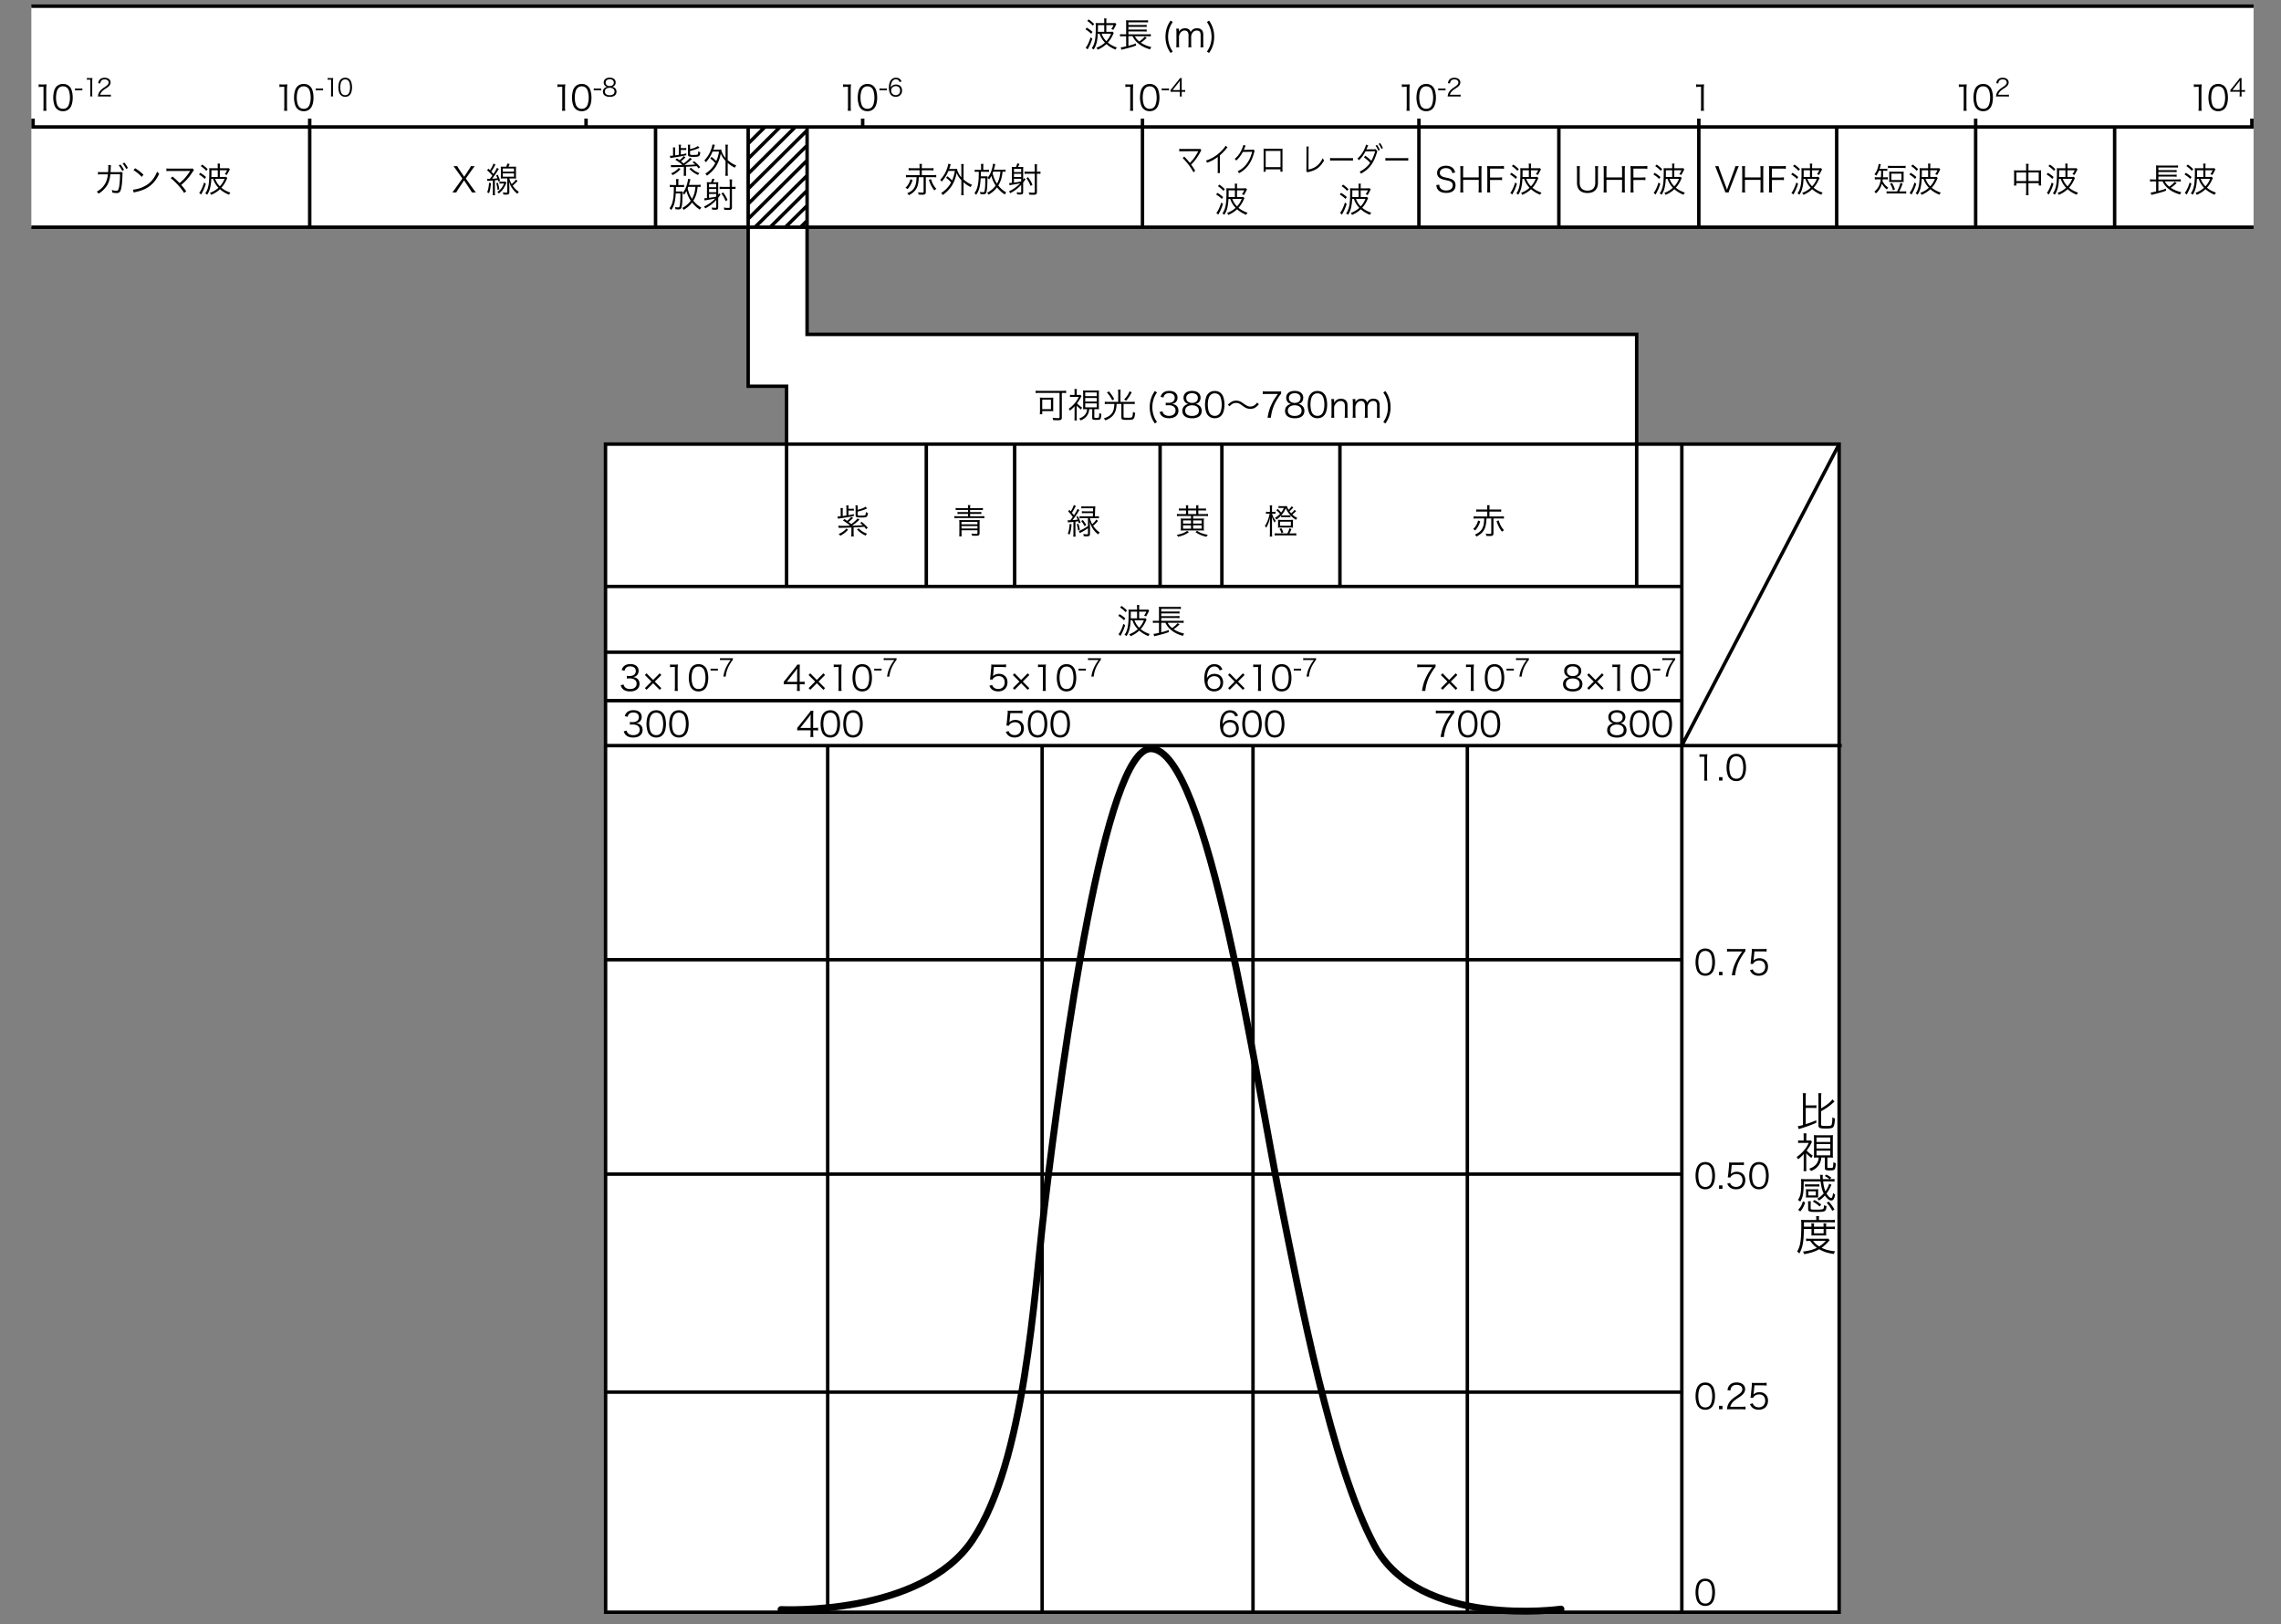
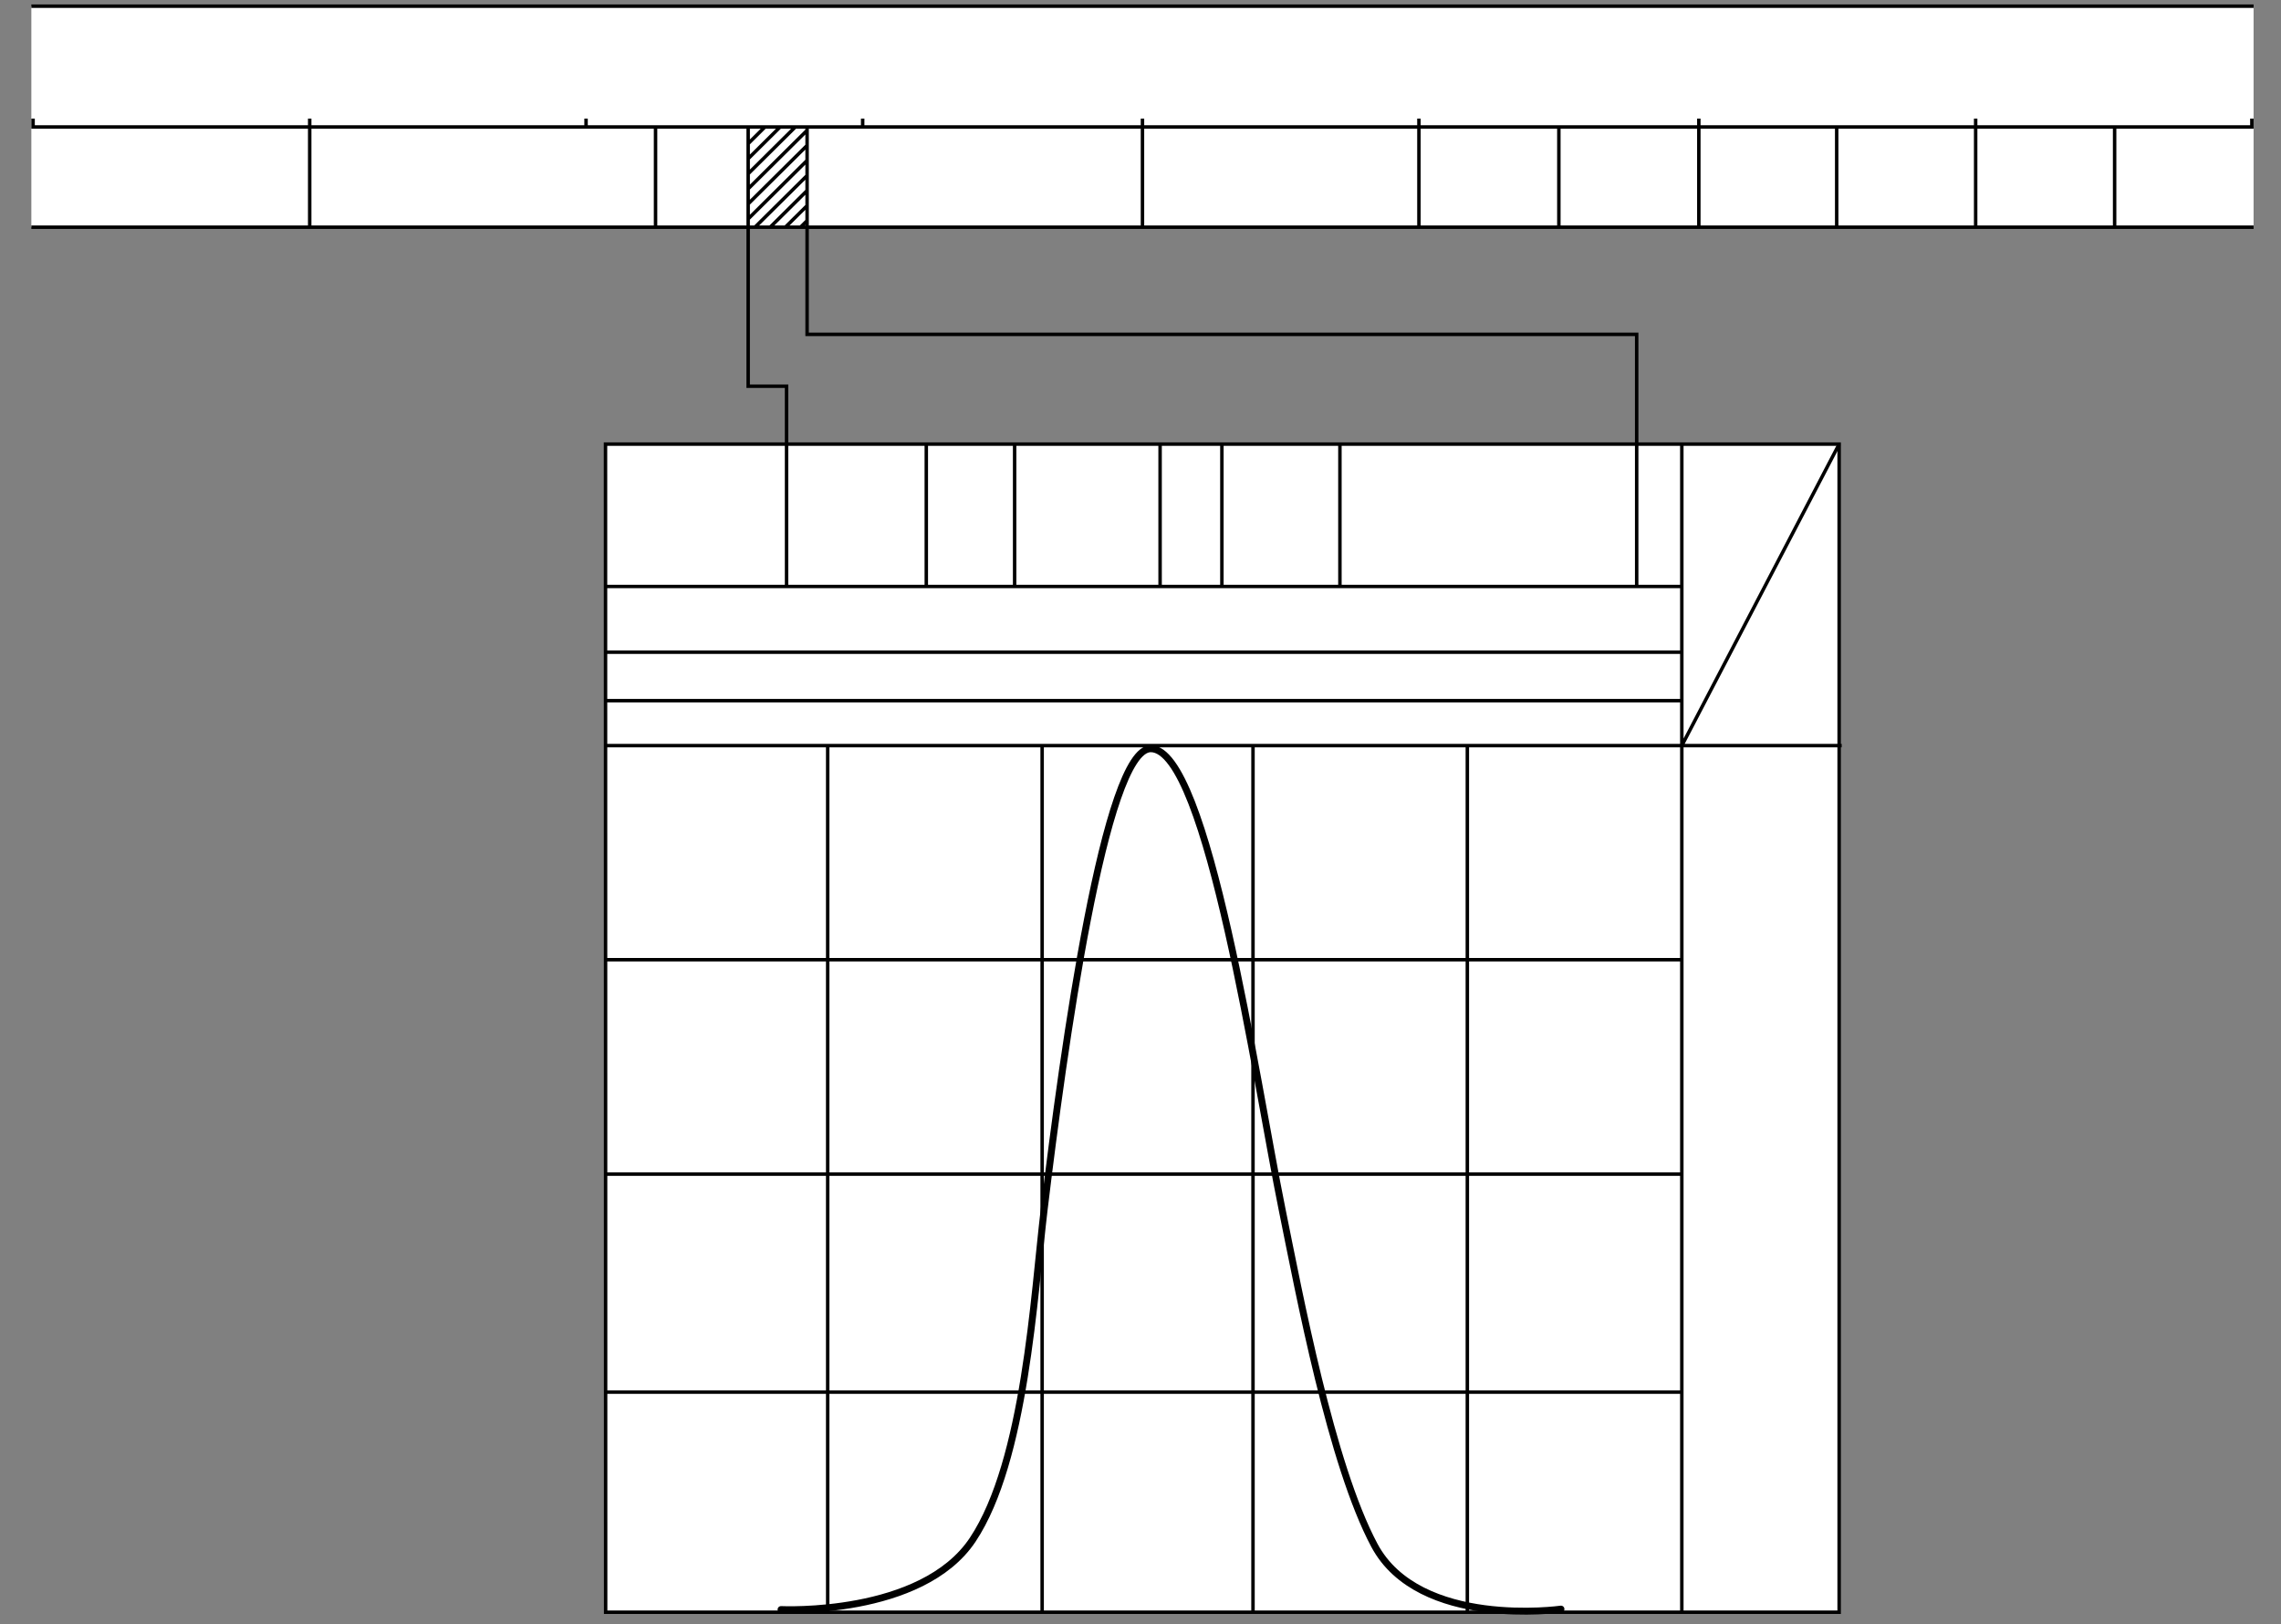
<svg xmlns="http://www.w3.org/2000/svg" id="a" viewBox="0 0 660 470">
  <rect x="0" y="0" width="660" height="470" fill="#808080" stroke="none" />
  <defs>
    <style>.c{fill:none;stroke:#000}.d{fill:#fff}.c{stroke-miterlimit:10}</style>
  </defs>
  <path d="M532.15 466.51H175.24l-.04-338h356.95v338zM9.07 1.78h643v63.96h-643z" class="d" />
-   <path d="M473.57 169.29V96.76H233.53V65.74h-17.05v46.02h11.11v57.53h245.98z" class="d" />
  <path d="M532.15 466.51H175.24l-.04-338h356.95v338z" class="c" />
-   <path d="M9.57 36.74h642v29h-642z" class="d" />
+   <path d="M9.57 36.74h642v29h-642" class="d" />
  <path d="M239.49 215.75v250.76M301.54 215.75v250.76M362.55 215.75v250.76M424.57 215.75v250.76M486.94 277.7H175.2M486.94 339.74H175.2M486.94 402.82H175.2M9.07 1.78h643M9.07 36.74h643M9.07 65.74h643M9.57 34.32v2.42M89.61 34.32v2.42M169.57 34.32v2.42M249.61 34.32v2.42M330.57 34.32v2.42M410.56 34.32v2.42M491.55 34.32v2.42M571.65 34.32v2.42M651.57 34.32v2.42M89.61 36.74v29M189.68 36.74v29M216.48 65.74v46.02h11.11v57.53M216.48 36.74v29M233.53 65.74v31.02h240.04v72.53M233.53 36.74v29M410.56 36.74v29M330.57 36.74v29M451.05 36.74v29M491.55 36.74v29M531.44 36.74v29M571.65 36.74v29M611.86 36.74v29M175.2 169.7h311.43M175.2 202.74h311.43M175.2 188.72h311.43M175.2 215.75h357.69M486.63 128.51v338M268.02 128.51v40.78M293.58 128.51v40.78M335.67 128.51v40.78M353.55 128.51v40.78M387.7 128.51v40.78M532.15 128.51l-45.52 87.24M221.33 36.74l-4.7 4.67M225.73 36.74l-9.1 9.03M230.12 36.74l-13.49 13.38M233.53 37.72l-16.9 16.76M233.53 42.08l-16.9 16.76M233.53 46.43l-16.9 16.76M233.53 50.79l-15.08 14.95M233.53 55.15l-10.68 10.59M233.53 59.51l-6.29 6.23M233.53 63.86l-1.89 1.88" class="c" />
  <path d="M451.66 465.61s-41.03 5.78-53.98-18.45c-12.55-23.49-21.74-72.76-26.71-97.21-7.53-37.02-21.48-133.3-38-133.3-13.22 0-25.29 87.05-30.84 133.3-2.97 24.77-5.49 72.78-20.68 95.58-14.8 22.22-55.46 20.21-55.46 20.21" style="fill:none;stroke:#000;stroke-linecap:round;stroke-linejoin:round;stroke-width:2px" />
-   <path d="M11.18 24.39c.26.04.45.05.83.05h.63c.34 0 .5-.01.83-.05-.06.61-.09 1.12-.09 1.66v4.86c0 .47.02.76.08 1.13h-.95c.06-.35.08-.67.08-1.13v-5.79h-.54c-.32 0-.58.02-.87.06v-.79ZM16.39 31.47c-.27-.27-.48-.58-.6-.92a6.91 6.91 0 0 1-.38-2.31c0-1.06.23-2.14.58-2.72.48-.81 1.25-1.23 2.24-1.23.74 0 1.38.24 1.83.71.28.28.48.59.6.92.25.69.38 1.49.38 2.32 0 1.21-.26 2.28-.7 2.89-.5.7-1.2 1.05-2.12 1.05-.74 0-1.36-.24-1.83-.71Zm.58-5.98c-.21.23-.37.48-.45.73-.21.61-.31 1.29-.31 2.02 0 .93.2 1.91.47 2.38.35.58.87.87 1.55.87.5 0 .93-.16 1.23-.47.22-.23.38-.49.47-.78.21-.62.31-1.28.31-2.02 0-.87-.19-1.86-.45-2.33-.33-.6-.87-.91-1.57-.91-.52 0-.93.17-1.25.51ZM21.71 25.58c.2.03.34.04.64.04h.83c.3 0 .45 0 .64-.04v.59c-.2-.03-.35-.03-.64-.03h-.83c-.28 0-.44 0-.64.03v-.59ZM25.14 22.55c.18.03.32.04.58.04h.44c.24 0 .35 0 .58-.04-.04.43-.06.78-.06 1.16v3.4c0 .33.01.53.06.79h-.67c.04-.25.06-.47.06-.79v-4.06h-.38c-.22 0-.41.01-.61.04v-.55ZM29.1 27.91c-.44 0-.55 0-.77.04.08-.55.1-.66.2-.92.18-.44.47-.83.91-1.2.25-.21.26-.22 1.07-.77.69-.47.92-.78.92-1.2 0-.53-.45-.88-1.16-.88-.46 0-.81.15-1.02.46-.13.19-.2.36-.25.71l-.59-.1c.1-.5.21-.75.44-1.01.31-.36.79-.54 1.41-.54 1.06 0 1.74.53 1.74 1.36 0 .36-.14.69-.41.99-.21.24-.39.37-1.19.9-.55.37-.78.57-1.01.86-.22.29-.32.48-.4.81h2.23c.35 0 .59-.01.85-.05v.59c-.28-.03-.51-.04-.86-.04h-2.13ZM80.85 24.39c.26.04.45.05.83.05h.63c.34 0 .5-.01.83-.05-.06.61-.09 1.12-.09 1.66v4.86c0 .47.02.76.08 1.13h-.95c.06-.35.08-.67.08-1.13v-5.79h-.54c-.32 0-.58.02-.87.06v-.79ZM86.06 31.47c-.27-.27-.48-.58-.6-.92a6.91 6.91 0 0 1-.38-2.31c0-1.06.23-2.14.58-2.72.48-.81 1.25-1.23 2.24-1.23.74 0 1.38.24 1.83.71.28.28.48.59.6.92.25.69.38 1.49.38 2.32 0 1.21-.26 2.28-.7 2.89-.5.7-1.2 1.05-2.12 1.05-.74 0-1.36-.24-1.83-.71Zm.57-5.98c-.21.23-.37.48-.45.73-.21.61-.31 1.29-.31 2.02 0 .93.2 1.91.47 2.38.35.58.87.87 1.55.87.5 0 .93-.16 1.23-.47.22-.23.38-.49.47-.78.21-.62.31-1.28.31-2.02 0-.87-.19-1.86-.45-2.33-.33-.6-.87-.91-1.57-.91-.52 0-.93.17-1.25.51ZM91.37 25.58c.2.03.34.04.64.04h.83c.3 0 .45 0 .64-.04v.59c-.2-.03-.35-.03-.64-.03h-.83c-.28 0-.44 0-.64.03v-.59ZM94.81 22.55c.18.03.32.04.58.04h.44c.24 0 .35 0 .58-.04-.04.43-.06.78-.06 1.16v3.4c0 .33.01.53.06.79h-.67c.04-.25.06-.47.06-.79v-4.06h-.38c-.22 0-.41.01-.61.04v-.55ZM98.6 27.52c-.19-.19-.34-.41-.42-.64-.17-.49-.27-1.04-.27-1.62 0-.74.16-1.5.41-1.91.34-.57.88-.86 1.57-.86.52 0 .97.17 1.28.5.2.2.34.41.42.64.17.48.27 1.04.27 1.62 0 .85-.18 1.6-.49 2.02-.35.49-.84.74-1.48.74-.52 0-.95-.17-1.28-.5Zm.4-4.19c-.15.16-.26.34-.32.51-.15.43-.22.9-.22 1.42 0 .65.14 1.34.33 1.67.25.41.61.61 1.09.61.35 0 .65-.11.86-.33.15-.16.27-.34.33-.55.15-.43.22-.9.22-1.41 0-.61-.13-1.3-.31-1.63-.23-.42-.61-.64-1.1-.64-.36 0-.65.12-.88.36ZM161.28 24.39c.26.04.45.05.83.05h.63c.34 0 .5-.01.83-.05-.06.61-.09 1.12-.09 1.66v4.86c0 .47.02.76.08 1.13h-.95c.06-.35.08-.67.08-1.13v-5.79h-.54c-.32 0-.58.02-.87.06v-.79ZM166.49 31.47c-.27-.27-.48-.58-.6-.92a6.91 6.91 0 0 1-.38-2.31c0-1.06.23-2.14.58-2.72.48-.81 1.25-1.23 2.24-1.23.74 0 1.38.24 1.83.71.28.28.48.59.6.92.25.69.38 1.49.38 2.32 0 1.21-.26 2.28-.7 2.89-.5.7-1.2 1.05-2.12 1.05-.74 0-1.36-.24-1.83-.71Zm.58-5.98c-.21.23-.37.48-.45.73-.21.61-.31 1.29-.31 2.02 0 .93.2 1.91.47 2.38.35.58.87.87 1.55.87.5 0 .93-.16 1.23-.47.22-.23.38-.49.47-.78.21-.62.31-1.28.31-2.02 0-.87-.19-1.86-.45-2.33-.33-.6-.87-.91-1.57-.91-.52 0-.93.17-1.25.51ZM171.81 25.58c.2.03.34.04.64.04h.83c.3 0 .45 0 .64-.04v.59c-.2-.03-.35-.03-.64-.03h-.83c-.28 0-.44 0-.64.03v-.59ZM177.85 25.42c.35.26.53.63.53 1.1 0 .96-.7 1.5-1.93 1.5s-1.99-.53-1.99-1.5c0-.5.2-.89.62-1.16.22-.14.37-.2.63-.24-.62-.11-1.02-.61-1.02-1.26 0-.85.67-1.39 1.72-1.39s1.73.53 1.73 1.39c0 .65-.39 1.14-1.02 1.26.29.04.49.13.72.3Zm-2.82 1.07c0 .67.51 1.06 1.38 1.06.49 0 .89-.13 1.13-.36.17-.16.27-.41.27-.69 0-.69-.53-1.1-1.39-1.1s-1.39.42-1.39 1.1Zm.21-2.59c0 .62.45 1 1.18 1s1.18-.38 1.18-1c0-.59-.46-.96-1.18-.96s-1.18.38-1.18.96ZM243.95 24.39c.26.04.45.05.83.05h.63c.34 0 .5-.01.83-.05-.06.61-.09 1.12-.09 1.66v4.86c0 .47.02.76.08 1.13h-.95c.06-.35.08-.67.08-1.13v-5.79h-.54c-.32 0-.58.02-.87.06v-.79ZM249.16 31.47c-.27-.27-.48-.58-.6-.92a6.91 6.91 0 0 1-.38-2.31c0-1.06.23-2.14.58-2.72.48-.81 1.25-1.23 2.24-1.23.74 0 1.38.24 1.83.71.28.28.48.59.6.92.25.69.38 1.49.38 2.32 0 1.21-.26 2.28-.7 2.89-.5.7-1.2 1.05-2.12 1.05-.74 0-1.36-.24-1.83-.71Zm.58-5.98c-.21.23-.37.48-.45.73-.21.61-.31 1.29-.31 2.02 0 .93.2 1.91.47 2.38.35.58.87.87 1.55.87.5 0 .93-.16 1.23-.47.22-.23.38-.49.47-.78.21-.62.31-1.28.31-2.02 0-.87-.19-1.86-.45-2.33-.33-.6-.87-.91-1.57-.91-.52 0-.93.17-1.25.51ZM254.48 25.58c.2.03.34.04.64.04h.83c.3 0 .45 0 .64-.04v.59c-.2-.03-.35-.03-.64-.03h-.83c-.28 0-.44 0-.64.03v-.59ZM260.3 23.75c-.09-.22-.14-.32-.25-.44-.21-.23-.48-.35-.83-.35-.55 0-.96.29-1.21.87-.18.42-.25.74-.29 1.51.13-.22.2-.31.35-.45.33-.29.7-.43 1.18-.43 1.09 0 1.76.67 1.76 1.75s-.73 1.8-1.83 1.8c-.5 0-.97-.16-1.27-.44-.46-.42-.71-1.2-.71-2.2 0-.88.2-1.66.53-2.12.37-.5.87-.76 1.48-.76.42 0 .8.1 1.06.29.25.18.39.36.59.78l-.56.18Zm-1.13 1.17c-.35 0-.72.15-.97.4-.23.23-.35.54-.35.89 0 .76.57 1.32 1.32 1.32.46 0 .88-.22 1.09-.57.11-.18.18-.47.18-.74 0-.83-.46-1.3-1.28-1.3ZM325.62 24.39c.26.04.45.05.83.05h.63c.34 0 .5-.01.83-.05-.06.61-.09 1.12-.09 1.66v4.86c0 .47.02.76.08 1.13h-.95c.06-.35.08-.67.08-1.13v-5.79h-.54c-.32 0-.58.02-.87.06v-.79ZM330.83 31.47c-.27-.27-.48-.58-.6-.92a6.91 6.91 0 0 1-.38-2.31c0-1.06.23-2.14.58-2.72.48-.81 1.25-1.23 2.24-1.23.74 0 1.38.24 1.83.71.28.28.48.59.6.92.25.69.38 1.49.38 2.32 0 1.21-.26 2.28-.7 2.89-.5.7-1.2 1.05-2.12 1.05-.74 0-1.36-.24-1.83-.71Zm.58-5.98c-.21.23-.37.48-.45.73-.21.61-.31 1.29-.31 2.02 0 .93.2 1.91.47 2.38.35.58.87.87 1.55.87.5 0 .93-.16 1.23-.47.22-.23.38-.49.47-.78.21-.62.31-1.28.31-2.02 0-.87-.19-1.86-.45-2.33-.33-.6-.87-.91-1.57-.91-.52 0-.93.17-1.25.51ZM336.14 25.58c.2.03.34.04.64.04h.83c.3 0 .45 0 .64-.04v.59c-.2-.03-.35-.03-.64-.03h-.83c-.28 0-.44 0-.64.03v-.59ZM338.67 26.05c.15-.17.31-.36.46-.54l1.77-2.21c.24-.29.36-.47.53-.71h.53c-.04.41-.04.63-.04 1.18v2.3h.27c.29 0 .48-.01.73-.05v.58c-.26-.04-.43-.05-.74-.05h-.26v.6c0 .34.01.5.06.76h-.64c.04-.25.06-.44.06-.76v-.6h-1.88c-.39 0-.6 0-.83.03v-.53Zm2.72-1.76c0-.37 0-.6.04-.95-.15.21-.32.44-.53.7l-1.61 2.03h2.09v-1.78ZM405.62 24.39c.26.04.45.05.83.05h.63c.34 0 .5-.01.83-.05-.06.61-.09 1.12-.09 1.66v4.86c0 .47.02.76.08 1.13h-.95c.06-.35.08-.67.08-1.13v-5.79h-.54c-.32 0-.58.02-.87.06v-.79ZM410.83 31.47c-.27-.27-.48-.58-.6-.92a6.91 6.91 0 0 1-.38-2.31c0-1.06.23-2.14.58-2.72.48-.81 1.25-1.23 2.24-1.23.74 0 1.38.24 1.83.71.28.28.48.59.6.92.25.69.38 1.49.38 2.32 0 1.21-.26 2.28-.7 2.89-.5.7-1.2 1.05-2.12 1.05-.74 0-1.36-.24-1.83-.71Zm.58-5.98c-.21.23-.37.48-.45.73-.21.61-.31 1.29-.31 2.02 0 .93.2 1.91.47 2.38.35.58.87.87 1.55.87.5 0 .93-.16 1.23-.47.22-.23.38-.49.47-.78.21-.62.31-1.28.31-2.02 0-.87-.19-1.86-.45-2.33-.33-.6-.87-.91-1.57-.91-.52 0-.93.17-1.25.51ZM416.14 25.58c.2.03.34.04.64.04h.83c.3 0 .45 0 .64-.04v.59c-.2-.03-.35-.03-.64-.03h-.83c-.28 0-.44 0-.64.03v-.59ZM419.64 27.91c-.44 0-.55 0-.77.04.08-.55.1-.66.2-.92.18-.44.47-.83.91-1.2.25-.21.26-.22 1.07-.77.69-.47.92-.78.92-1.2 0-.53-.45-.88-1.16-.88-.46 0-.81.15-1.02.46-.13.19-.2.36-.25.71l-.59-.1c.1-.5.21-.75.44-1.01.31-.36.79-.54 1.41-.54 1.06 0 1.74.53 1.74 1.36 0 .36-.14.69-.41.99-.21.24-.39.37-1.19.9-.55.37-.78.57-1.01.86-.22.29-.32.48-.4.81h2.23c.35 0 .59-.01.85-.05v.59c-.28-.03-.51-.04-.86-.04h-2.13ZM566.78 24.39c.26.04.45.05.83.05h.63c.34 0 .5-.01.83-.05-.06.61-.09 1.12-.09 1.66v4.86c0 .47.02.76.08 1.13h-.95c.06-.35.08-.67.08-1.13v-5.79h-.54c-.32 0-.58.02-.87.06v-.79ZM571.99 31.47c-.27-.27-.48-.58-.6-.92a6.91 6.91 0 0 1-.38-2.31c0-1.06.23-2.14.58-2.72.48-.81 1.25-1.23 2.24-1.23.74 0 1.38.24 1.83.71.28.28.48.59.6.92.25.69.38 1.49.38 2.32 0 1.21-.26 2.28-.7 2.89-.5.7-1.2 1.05-2.12 1.05-.74 0-1.36-.24-1.83-.71Zm.58-5.98c-.21.23-.37.48-.45.73-.21.61-.31 1.29-.31 2.02 0 .93.2 1.91.47 2.38.35.58.87.87 1.55.87.5 0 .93-.16 1.23-.47.22-.23.38-.49.47-.78.21-.62.31-1.28.31-2.02 0-.87-.19-1.86-.45-2.33-.33-.6-.87-.91-1.57-.91-.52 0-.93.17-1.25.51ZM578.3 27.91c-.44 0-.55 0-.77.04.08-.55.1-.66.2-.92.17-.44.47-.83.91-1.2.25-.21.26-.22 1.07-.77.69-.47.92-.78.92-1.2 0-.53-.45-.88-1.16-.88-.46 0-.81.15-1.02.46-.13.19-.2.36-.25.71l-.59-.1c.11-.5.21-.75.44-1.01.32-.36.79-.54 1.41-.54 1.06 0 1.74.53 1.74 1.36 0 .36-.14.69-.41.99-.21.24-.39.37-1.19.9-.55.37-.78.57-1.01.86-.22.29-.32.48-.4.81h2.23c.35 0 .59-.01.85-.05v.59c-.28-.03-.51-.04-.86-.04h-2.13ZM634.78 24.39c.26.04.45.05.83.05h.63c.34 0 .5-.01.83-.05-.06.61-.09 1.12-.09 1.66v4.86c0 .47.02.76.08 1.13h-.95c.06-.35.08-.67.08-1.13v-5.79h-.54c-.32 0-.58.02-.87.06v-.79ZM639.99 31.47c-.27-.27-.48-.58-.6-.92a6.91 6.91 0 0 1-.38-2.31c0-1.06.23-2.14.58-2.72.48-.81 1.25-1.23 2.24-1.23.74 0 1.38.24 1.83.71.28.28.48.59.6.92.25.69.38 1.49.38 2.32 0 1.21-.26 2.28-.7 2.89-.5.7-1.2 1.05-2.12 1.05-.74 0-1.36-.24-1.83-.71Zm.58-5.98c-.21.23-.37.48-.45.73-.21.61-.31 1.29-.31 2.02 0 .93.2 1.91.47 2.38.35.58.87.87 1.55.87.5 0 .93-.16 1.23-.47.22-.23.38-.49.47-.78.21-.62.31-1.28.31-2.02 0-.87-.19-1.86-.45-2.33-.33-.6-.87-.91-1.57-.91-.52 0-.93.17-1.25.51ZM645.33 26.05c.15-.17.31-.36.46-.54l1.77-2.21c.24-.29.36-.47.53-.71h.53c-.04.41-.04.63-.04 1.18v2.3h.27c.29 0 .48-.01.73-.05v.58c-.26-.04-.43-.05-.74-.05h-.26v.6c0 .34.01.5.06.76H648c.04-.25.06-.44.06-.76v-.6h-1.88c-.39 0-.6 0-.83.03v-.53Zm2.72-1.76c0-.37 0-.6.04-.95-.15.21-.32.44-.53.7l-1.61 2.03h2.09v-1.78ZM490.78 24.39c.26.04.45.05.83.05h.63c.34 0 .5-.01.83-.05-.06.61-.09 1.12-.09 1.66v4.86c0 .47.02.76.08 1.13h-.95c.06-.35.08-.67.08-1.13v-5.79h-.54c-.32 0-.58.02-.87.06v-.79ZM522.47 325.29c1.7-.55 1.71-.56 3.06-1.13v.73c-1.45.64-2.75 1.1-4.46 1.63-.28.07-.43.13-.62.2l-.26-.85c.47-.05.76-.12 1.5-.34v-8.01c0-.52-.02-.83-.07-1.2h.93c-.05.32-.07.67-.07 1.2v2.34h2c.53 0 .79-.01 1.08-.07v.86c-.28-.05-.59-.07-1.08-.07h-2v4.7Zm4.47.15c0 .32.19.37 1.35.37s1.45-.05 1.6-.24c.19-.24.28-.91.3-2.27.28.18.46.26.76.35-.11 1.5-.23 2.12-.52 2.48-.25.32-.74.42-2.15.42-1.77 0-2.12-.16-2.12-.95v-8.07c0-.59-.02-.9-.07-1.2h.92c-.05.35-.07.7-.07 1.2v3.18c1.62-.94 2.7-1.79 3.26-2.61l.61.65c-.19.17-.29.25-.44.38-.9.85-2.03 1.63-3.43 2.41v3.9ZM522.63 337.61c0 .61.02 1 .07 1.26h-.86c.04-.37.06-.78.06-1.26v-3.66c-.52.56-.66.7-1.62 1.52a2.84 2.84 0 0 0-.42-.68c.74-.5 1.37-1.06 1.98-1.76.64-.72 1.08-1.4 1.52-2.33h-2.15c-.3 0-.6.01-.92.05v-.78c.31.04.58.05.9.05h.7v-1.12c0-.29-.02-.67-.06-.95h.89c-.05.23-.07.58-.07.96v1.1h.73c.3 0 .47-.01.56-.04l.35.43c-.06.1-.11.18-.23.43-.32.7-.73 1.33-1.31 2.1.53.55 1.02.97 1.75 1.46-.16.23-.26.43-.36.7-.7-.56-1.06-.89-1.51-1.38v3.89Zm3.37-2.67c-.52 0-.9.01-1.16.04.02-.29.04-.71.04-1.21v-4.1c0-.61-.01-.83-.05-1.22.3.04.54.05 1.18.05h3.21c.61 0 .85-.01 1.15-.05-.04.32-.05.64-.05 1.22v4.1c0 .58.01.85.05 1.22-.34-.04-.68-.05-1.16-.05h-.46v2.78c0 .2.13.24.77.24s.77-.05.83-.25c.07-.22.11-.67.13-1.44.26.17.42.24.71.32-.06 1.04-.17 1.57-.37 1.8-.19.2-.56.28-1.43.28-1.14 0-1.37-.12-1.37-.7v-3.03h-1.04c-.06.74-.19 1.22-.46 1.75-.48.96-1.24 1.61-2.51 2.16-.17-.28-.28-.41-.54-.67 1.72-.56 2.69-1.69 2.77-3.24H526Zm-.4-4.5h3.99v-1.3h-3.99v1.3Zm0 1.88h3.99v-1.26h-3.99v1.26Zm0 1.99h3.99v-1.35h-3.99v1.35ZM529.93 342.83c-.07.14-.08.17-.32.65-.42.89-.65 1.27-1.12 1.88.48.78 1.03 1.3 1.38 1.3.23 0 .4-.46.53-1.46.22.23.34.34.6.48-.25 1.25-.55 1.7-1.12 1.7s-1.27-.55-1.85-1.45c-.55.6-.97.97-1.69 1.45-.18-.23-.3-.33-.53-.5.77-.46 1.26-.85 1.87-1.55-.46-.91-.7-1.83-.9-3.47h-4.88c-.01 3.47-.22 4.62-1.02 5.85-.2-.23-.36-.34-.67-.48.77-1.1.96-2.06.96-4.92 0-.46-.02-.8-.06-1.16.38.04.84.06 1.42.06h4.19l-.07-.77c-.01-.19-.02-.28-.07-.48h.85c-.02.19-.04.33-.04.56 0 .18.01.35.04.68h1.94c-.44-.37-.8-.6-1.39-.91l.49-.41c.64.35.92.53 1.42.9l-.44.42c.74 0 1.03-.01 1.36-.07v.78c-.38-.05-.7-.06-1.34-.06h-1.95c.16 1.32.33 2.09.67 2.87.5-.72.88-1.46 1.06-2.17l.71.28Zm-7.61 5.12c-.42 1.22-.72 1.76-1.4 2.58l-.65-.46c.76-.79 1.03-1.27 1.39-2.45l.66.32Zm4.09-4.58c-.28-.04-.53-.05-.92-.05h-2.29c-.4 0-.62.01-.94.05v-.71c.28.04.52.05.94.05h2.29c.41 0 .65-.01.92-.05v.71Zm-3.84 1.39c0-.28-.01-.46-.04-.67.23.02.47.04.82.04h1.93c.36 0 .59-.01.83-.04-.02.19-.04.38-.04.66v1.09c0 .28 0 .34.02.68-.29-.02-.36-.02-.8-.02h-1.96c-.4 0-.59.01-.8.04.02-.17.04-.4.04-.67v-1.1Zm1.35 4.95c0 .28.17.31 1.74.31 1.29 0 1.76-.07 1.93-.28.12-.14.18-.49.19-1.03.29.17.41.22.73.3-.17 1.59-.32 1.68-3.12 1.68-1.88 0-2.21-.12-2.21-.83v-1.37c0-.4-.02-.6-.07-.89h.86c-.05.29-.06.47-.06.82v1.28Zm-.69-3.8h2.18v-1.2h-2.18v1.2Zm3.24 3.18c-.67-.62-.98-.85-1.94-1.42l.47-.44c.83.44 1.27.76 1.97 1.34l-.49.52Zm2.7-1.37c.72.83 1.08 1.32 1.63 2.25l-.65.38c-.58-1.07-.86-1.49-1.61-2.35l.62-.29ZM521.96 355.61c-.08 3.89-.35 5.3-1.33 7.11-.22-.28-.38-.42-.64-.59.44-.74.68-1.34.85-2.17.25-1.19.36-2.84.36-5.54 0-.78-.01-1.1-.05-1.46.38.04.77.06 1.24.06h3.15v-.35c0-.3-.02-.53-.07-.78h.89c-.04.22-.06.46-.06.78v.35h3.29c.64 0 1-.02 1.31-.07v.79c-.36-.05-.68-.06-1.25-.06h-7.68v1.28h2.17v-.19c0-.33-.01-.56-.05-.79h.83c-.04.25-.05.48-.05.78v.2h2.78v-.19c0-.31-.02-.56-.05-.79h.83c-.04.22-.05.44-.05.8v.18h1.44c.54 0 .8-.01 1.09-.06v.77c-.26-.05-.58-.06-1.09-.06h-1.44v1.18c0 .28.01.5.04.72-.24-.02-.32-.02-.78-.02h-2.67c-.48 0-.7 0-.86.02.02-.23.04-.48.04-.72v-1.18h-2.18Zm7.46 3.24c-.14.16-.2.22-.41.46-.55.64-1.24 1.26-1.94 1.75 1.17.56 2.48.9 3.91 1-.17.26-.26.48-.36.79-1.8-.26-2.99-.65-4.25-1.37-1.26.7-2.49 1.09-4.35 1.42-.07-.28-.16-.46-.34-.74 1.76-.23 2.89-.54 4.03-1.09-.8-.59-1.32-1.12-1.93-2.01-.58 0-.88.01-1.19.06v-.74c.26.05.6.06 1.21.06h4.35c.38 0 .59-.01.83-.04l.43.47Zm-4.8.19c.46.67.92 1.1 1.76 1.63.75-.47 1.16-.82 1.92-1.63h-3.68Zm.26-2.17h2.78v-1.26h-2.78v1.26ZM300.72 113.69c-.4 0-.74.02-1.05.06v-.71c.29.04.62.06 1.05.06h6.7c.42 0 .76-.02 1.06-.06v.71c-.3-.04-.65-.06-1.04-.06h-.2v7.11c0 .65-.23.8-1.2.8-.34 0-.79-.02-1.33-.05a2.4 2.4 0 0 0-.16-.68c.58.08 1.16.12 1.58.12.37 0 .45-.05.45-.28v-7.02h-5.86Zm4.02 4.56c0 .33.01.53.04.74-.2-.02-.55-.03-.84-.03h-2.37v.91h-.71c.04-.27.06-.53.06-.8v-3.16c0-.39 0-.62-.05-.87.26.03.5.04.93.04h2.05c.43 0 .67-.01.94-.04-.04.25-.05.43-.05.84v2.37Zm-3.17.14h2.52v-2.74h-2.52v2.74ZM311.54 120.61c0 .51.02.83.06 1.05h-.72c.03-.31.05-.65.05-1.05v-3.05c-.43.47-.55.58-1.35 1.27-.06-.16-.23-.43-.35-.57.62-.42 1.14-.88 1.65-1.47.53-.6.9-1.17 1.27-1.94h-1.79c-.25 0-.5 0-.77.04v-.65c.26.03.48.04.75.04h.58v-.93c0-.24-.02-.56-.05-.79h.74c-.04.19-.06.48-.06.8v.92h.61c.25 0 .39 0 .47-.03l.29.36c-.05.08-.09.15-.19.36-.27.58-.61 1.11-1.09 1.75.44.46.85.81 1.46 1.22-.13.19-.22.36-.3.58-.58-.47-.88-.74-1.26-1.15v3.24Zm2.81-2.22c-.43 0-.75 0-.97.03.02-.24.03-.59.03-1.01v-3.42c0-.51-.01-.69-.04-1.02.25.03.45.04.98.04h2.68c.51 0 .71-.01.96-.04-.03.27-.04.53-.04 1.02v3.42c0 .48 0 .71.04 1.02-.28-.03-.57-.04-.97-.04h-.38v2.32c0 .17.11.2.64.2s.64-.04.69-.21c.06-.18.09-.56.11-1.2.22.14.35.2.59.27-.05.87-.14 1.31-.31 1.5-.16.17-.47.23-1.19.23-.95 0-1.14-.1-1.14-.58v-2.53h-.87c-.05.62-.16 1.02-.38 1.46-.4.8-1.03 1.34-2.09 1.8-.14-.23-.23-.34-.45-.56 1.43-.47 2.24-1.41 2.31-2.7h-.2Zm-.34-3.76h3.33v-1.08h-3.33v1.08Zm0 1.57h3.33v-1.05h-3.33v1.05Zm0 1.66h3.33v-1.13h-3.33v1.13ZM323.55 113.66c0-.36-.02-.61-.06-.91h.77c-.04.25-.06.52-.06.91v2.63h3.09c.41 0 .71-.02 1.03-.06v.71a6.97 6.97 0 0 0-1.02-.06h-2.2v3.75c0 .22.12.25 1.19.25.84 0 1.12-.04 1.25-.18.15-.18.23-.63.29-1.52.28.17.39.22.63.28-.15 1.22-.27 1.59-.61 1.83-.23.16-.6.2-1.72.2-.9 0-1.21-.03-1.42-.16-.19-.1-.25-.26-.25-.61v-3.84h-1.37c-.04.85-.09 1.18-.23 1.7-.26 1-.76 1.72-1.57 2.3-.41.29-.79.49-1.47.75-.15-.24-.25-.37-.46-.56 1.18-.38 1.89-.83 2.37-1.49.46-.64.65-1.39.71-2.7h-1.75c-.4 0-.72.02-1.02.06v-.71c.3.04.62.06 1.03.06h2.85v-2.63Zm-2.7-.4c.74.87.95 1.17 1.55 2.2l-.57.37c-.53-1.01-.84-1.47-1.54-2.27l.56-.3Zm6.61.27c-.63 1.17-.92 1.6-1.63 2.41l-.56-.34c.73-.78 1.06-1.27 1.59-2.38l.6.31ZM334.14 122.52c-.58-.89-.82-1.37-1.06-2.09-.27-.81-.41-1.67-.41-2.6s.14-1.79.41-2.6c.24-.71.48-1.19 1.06-2.08l.63.4c-.56.86-.78 1.31-1 2.02-.23.72-.34 1.47-.34 2.26s.11 1.55.34 2.27c.22.71.44 1.16 1 2.02l-.63.4ZM336.35 119.02c.16.52.3.73.61.95.34.24.78.36 1.29.36 1.16 0 1.89-.6 1.89-1.55s-.71-1.53-2.04-1.53c-.28 0-.53.02-.8.05v-.79c.23.04.47.06.74.06.66 0 1.15-.15 1.46-.46.25-.24.4-.61.4-.97 0-.86-.6-1.36-1.61-1.36-.61 0-1.05.17-1.33.53-.14.18-.21.34-.32.71l-.83-.18c.17-.51.29-.74.54-1 .44-.48 1.12-.73 1.99-.73 1.45 0 2.37.76 2.37 1.96 0 .61-.26 1.15-.7 1.46-.26.19-.48.27-.94.36.58.06.89.17 1.23.43.44.34.67.87.67 1.51 0 1.35-1.04 2.19-2.71 2.19-1.01 0-1.76-.28-2.24-.82-.21-.24-.33-.46-.51-.97l.84-.21ZM346.96 117.32c.5.37.75.9.75 1.57 0 1.37-1 2.14-2.76 2.14s-2.84-.76-2.84-2.14c0-.72.29-1.27.89-1.66.31-.2.53-.28.9-.34-.88-.16-1.45-.87-1.45-1.8 0-1.21.95-1.98 2.46-1.98s2.47.75 2.47 1.98c0 .93-.56 1.63-1.45 1.8.42.06.7.18 1.03.43Zm-4.03 1.52c0 .95.73 1.51 1.97 1.51.7 0 1.27-.18 1.61-.52.25-.23.38-.58.38-.99 0-.98-.75-1.57-1.98-1.57s-1.98.6-1.98 1.57Zm.3-3.69c0 .89.64 1.43 1.69 1.43s1.68-.54 1.68-1.43c0-.84-.66-1.37-1.69-1.37s-1.68.54-1.68 1.37ZM349.65 120.31c-.27-.27-.48-.58-.6-.92a6.91 6.91 0 0 1-.38-2.31c0-1.06.23-2.14.58-2.72.48-.81 1.25-1.23 2.24-1.23.74 0 1.38.24 1.83.71.28.28.48.59.6.92.25.69.38 1.49.38 2.32 0 1.21-.26 2.28-.7 2.89-.5.7-1.2 1.05-2.12 1.05-.74 0-1.36-.24-1.83-.71Zm.58-5.98c-.21.23-.37.48-.45.73-.21.61-.31 1.29-.31 2.02 0 .93.2 1.91.47 2.38.35.58.87.87 1.55.87.5 0 .93-.16 1.23-.47.22-.23.38-.49.47-.78.21-.62.31-1.28.31-2.02 0-.87-.19-1.86-.45-2.33-.33-.6-.87-.91-1.57-.91-.52 0-.93.17-1.25.51ZM355.28 117.11c.89-.87 1.51-1.18 2.41-1.18.45 0 .85.09 1.25.29.26.13.39.21.94.6.84.6 1.35.82 1.92.82.28 0 .56-.06.8-.17.43-.18.71-.42 1.14-.97l.52.45c-.48.56-.75.8-1.15 1.03-.38.22-.86.34-1.32.34-.31 0-.64-.06-.95-.16-.42-.15-.74-.33-1.39-.81-.79-.59-1.19-.76-1.8-.76-.38 0-.7.08-1.03.26-.28.16-.47.32-.84.7l-.5-.44ZM370.69 113.96c-.18.14-.35.36-.74.96-.9 1.39-1.32 2.24-1.71 3.46-.26.83-.37 1.34-.53 2.5h-.95c.32-1.81.59-2.71 1.21-3.99.48-1 .91-1.69 1.8-2.9h-3.25c-.47 0-.75.02-1.13.07v-.85c.39.05.66.07 1.14.07h3c.59 0 .81-.01 1.16-.05v.73ZM376.67 117.32c.5.37.75.9.75 1.57 0 1.37-1 2.14-2.76 2.14s-2.84-.76-2.84-2.14c0-.72.29-1.27.89-1.66.31-.2.53-.28.9-.34-.88-.16-1.45-.87-1.45-1.8 0-1.21.95-1.98 2.46-1.98s2.47.75 2.47 1.98c0 .93-.56 1.63-1.45 1.8.42.06.7.18 1.03.43Zm-4.03 1.52c0 .95.73 1.51 1.97 1.51.7 0 1.27-.18 1.61-.52.25-.23.38-.58.38-.99 0-.98-.75-1.57-1.98-1.57s-1.98.6-1.98 1.57Zm.3-3.69c0 .89.64 1.43 1.69 1.43s1.68-.54 1.68-1.43c0-.84-.66-1.37-1.69-1.37s-1.68.54-1.68 1.37ZM379.36 120.31c-.27-.27-.48-.58-.6-.92a6.91 6.91 0 0 1-.38-2.31c0-1.06.23-2.14.58-2.72.48-.81 1.25-1.23 2.24-1.23.74 0 1.38.24 1.83.71.28.28.48.59.6.92.25.69.38 1.49.38 2.32 0 1.21-.26 2.28-.7 2.89-.5.7-1.2 1.05-2.12 1.05-.74 0-1.36-.24-1.83-.71Zm.58-5.98c-.21.23-.37.48-.45.73-.21.61-.31 1.29-.31 2.02 0 .93.2 1.91.47 2.38.35.58.87.87 1.55.87.5 0 .93-.16 1.23-.47.22-.23.38-.49.47-.78.21-.62.31-1.28.31-2.02 0-.87-.19-1.86-.45-2.33-.33-.6-.87-.91-1.57-.91-.52 0-.93.17-1.25.51ZM385.19 120.87c.06-.38.08-.65.08-1.13v-3.13c0-.45-.02-.73-.08-1.13h.83v.68c0 .12 0 .2-.03.43.47-.82 1.12-1.21 2.02-1.21.72 0 1.28.26 1.6.75.19.29.28.66.28 1.15v2.47c0 .51.02.79.07 1.12h-.9c.05-.39.07-.69.07-1.13v-2.33c0-.9-.43-1.38-1.22-1.38-.56 0-1.01.25-1.43.79-.26.34-.38.59-.46.99v1.93c0 .44.02.74.07 1.13h-.9ZM391.37 120.87c.05-.36.07-.66.07-1.13v-3.13c0-.5-.02-.77-.07-1.13h.81v.55c0 .05 0 .17-.02.36.09-.17.18-.29.38-.5.34-.34.83-.52 1.41-.52s.99.17 1.29.51c.15.16.21.28.31.58.47-.77 1.01-1.09 1.85-1.09.66 0 1.16.21 1.46.61.24.32.34.71.34 1.3v2.47c0 .5.02.77.07 1.12h-.9c.06-.37.07-.6.07-1.13v-2.36c0-.95-.35-1.36-1.15-1.36-.5 0-.97.27-1.26.73-.19.29-.33.73-.33 1.03v1.97c0 .5.02.78.07 1.12h-.9c.05-.36.07-.62.07-1.13v-2.36c0-.88-.4-1.36-1.12-1.36-.52 0-1 .28-1.31.76-.18.27-.33.74-.33 1v1.96c0 .46.02.73.07 1.13h-.88ZM400.88 113.16c.58.89.82 1.37 1.06 2.08.28.81.41 1.67.41 2.6s-.13 1.79-.41 2.6c-.24.72-.48 1.2-1.06 2.09l-.63-.4c.56-.86.78-1.31 1-2.02.23-.72.34-1.47.34-2.27s-.11-1.54-.34-2.26c-.22-.71-.44-1.16-1-2.02l.63-.4ZM244.91 147.13c0-.43-.02-.65-.06-.9h.71c-.05.27-.06.51-.06.9v.09h.73c.38 0 .57-.01.82-.05v.62a4.58 4.58 0 0 0-.82-.05h-.73v1.34c.68-.12.92-.16 1.58-.32v.52c-1.51.33-2.29.46-4.15.74-.26.04-.33.05-.48.08l-.12-.66h.1c.19 0 .52-.02.82-.05v-1.49c0-.42-.02-.68-.06-.88h.71c-.05.23-.06.49-.06.86v1.44q.65-.09 1.07-.15v-2.04Zm-2.34 4.96c.31.05.47.06 1.4.06.51 0 .91 0 1.67-.02l.22-.14c-.63-.52-1.18-.91-1.97-1.41l.48-.38c.39.26.52.35.74.51.56-.41.86-.72 1.19-1.19l.54.35c-.52.53-.77.75-1.31 1.16q.36.28.79.63c.92-.7 1.39-1.13 1.79-1.64l.6.34c-.07.05-.07.06-.18.16-.78.71-1.33 1.15-2 1.59 1.22-.03 1.81-.06 3.11-.15-.25-.23-.37-.34-.75-.64l.43-.32c.73.58 1.21 1.04 1.77 1.72l-.47.39c-.25-.34-.35-.46-.54-.68-1.49.11-1.99.14-3.09.18v1.72c0 .41.01.61.06.89h-.76c.04-.23.06-.45.06-.89v-1.69q-1.93.07-3.17.09c-.27 0-.35 0-.5.04l-.11-.68Zm2.83 1.16c-.63.74-1.19 1.18-2.26 1.77-.23-.31-.26-.34-.49-.5.64-.28.95-.45 1.35-.75.39-.29.62-.5.86-.82l.54.3Zm2.77-4.36c0 .26.13.31.92.31.87 0 1.23-.06 1.33-.21.06-.11.1-.36.12-.84.24.16.31.19.59.27-.08.64-.13.84-.28 1.01-.2.24-.6.32-1.67.32-1.32 0-1.61-.12-1.61-.66v-2.12c0-.33-.02-.51-.06-.74h.71c-.04.21-.05.39-.05.72v.56c.96-.21 1.77-.53 2.27-.89l.46.5s-.04.01-.11.05c-.68.33-1.58.63-2.62.87v.85Zm.29 4.01c.87.82 1.26 1.07 2.43 1.55-.22.21-.32.33-.42.53-1.15-.55-1.57-.85-2.51-1.77l.5-.31ZM280.1 146.97c0-.41 0-.6-.06-.82h.73c-.05.24-.07.45-.07.82v.07h2.67c.46 0 .77-.02 1.03-.06v.62c-.25-.04-.51-.05-.99-.05h-2.71v.63h2.33c.37 0 .63-.01.91-.05v.62c-.28-.04-.56-.05-.91-.05h-2.33v.68h3.12c.49 0 .76-.02.99-.06v.64c-.28-.04-.58-.06-.99-.06h-6.67c-.42 0-.71.02-.99.06v-.64c.22.04.49.06.99.06h2.95v-.68h-2.11c-.34 0-.63.02-.93.05v-.62c.28.04.56.05.93.05h2.11v-.63h-2.59c-.48 0-.75.01-.99.05v-.62c.26.04.57.06 1.03.06h2.55v-.07Zm-1.88 6.47v.71c0 .47.01.82.04 1.04h-.72c.04-.24.05-.42.05-1.12v-2.72c0-.38-.01-.61-.04-.89.22.03.41.04.8.04h4.32c.39 0 .58 0 .81-.04-.03.25-.04.49-.04.87v2.93c0 .62-.23.77-1.18.77-.16 0-.25 0-1.03-.04-.02-.22-.05-.36-.13-.6.42.06.9.09 1.22.09.43 0 .5-.04.5-.31v-.73h-4.6Zm4.59-2.42h-4.6v.69h4.6v-.69Zm-4.59 1.21v.7h4.6v-.7h-4.6ZM308.92 150.52c.14.02.23.03.38.03.13 0 .21 0 .4-.01.41-.55.45-.59.7-.96-.38-.57-.7-.95-1.33-1.61l.34-.45c.21.23.23.25.41.44.43-.66.78-1.4.87-1.84l.61.3q-.08.12-.38.69c-.26.48-.39.71-.76 1.25.31.36.39.46.58.73.57-.87.92-1.5 1.02-1.85l.58.35c-.07.08-.13.17-.23.34-.54.91-1.19 1.84-1.78 2.57.62-.05 1.24-.11 1.5-.15-.13-.33-.2-.46-.39-.8l.42-.2c.35.64.5.98.81 1.86l-.51.2c-.07-.3-.1-.4-.16-.58q-.47.07-.83.12v3.35c0 .38.02.7.06.99h-.7c.04-.29.06-.6.06-.99v-3.29c-.46.05-.86.08-1.2.11-.18.02-.25.03-.37.05l-.1-.65Zm1.13 1.18c-.1 1.3-.23 2.01-.55 2.97l-.54-.23c.32-.86.46-1.55.54-2.85l.55.11Zm1.98-.14c.21.66.31 1.06.43 1.72l-.51.22c-.12-.81-.18-1.07-.4-1.79l.48-.15Zm4.22-3.08h-2.35c-.41 0-.61 0-.86.05v-.62c.24.04.44.05.86.05h2.37l.02-.89h-2.45c-.45 0-.69 0-.96.05v-.63c.27.04.51.05.95.05h2.13c.42 0 .7-.01.97-.04 0 .08-.03.39-.06.93l-.06 1.98h.23c.4 0 .67-.02.94-.06v.64c-.25-.04-.51-.05-.93-.05h-1.7c.23.81.35 1.12.68 1.74.5-.43.81-.78 1.19-1.33l.5.39c-.57.64-.97 1.03-1.42 1.39.6.88 1.07 1.37 1.91 1.96-.18.15-.32.3-.46.54-.72-.56-1.22-1.11-1.66-1.84-.33-.55-.53-1.01-.79-1.81.06.7.09 1.42.09 2.01v1.49c0 .53-.24.72-.89.72-.25 0-.53-.01-.93-.04-.02-.27-.04-.4-.14-.65.38.07.72.1.98.1.32 0 .39-.04.39-.24v-1.53c-.57.41-1.16.78-1.6 1.01q-.6.32-.76.41l-.29-.63c.62-.17 1.66-.73 2.65-1.41v-2.28h-1.51c-.44 0-.65.01-.92.05v-.64c.27.04.53.06.92.06h2.93l.03-.93Zm-2.94 2c.49.61.71.92 1 1.44l-.5.34c-.28-.59-.5-.92-.98-1.5l.48-.28ZM344 153.99c-1.06.72-1.59.94-3.12 1.32-.15-.28-.19-.33-.42-.54 1.55-.31 2.18-.55 3.05-1.16l.49.38Zm-.83-6.96c0-.39 0-.61-.06-.83h.72c-.04.23-.05.43-.05.83v.13h2.34v-.13c0-.39 0-.59-.05-.83h.72c-.05.22-.06.42-.06.83v.13h1.32c.43 0 .64-.01.9-.05v.64c-.27-.04-.48-.05-.9-.05h-1.32v1.06h1.79c.44 0 .73-.02 1.01-.06v.66a7.01 7.01 0 0 0-1.01-.06h-3.3v.76h1.99c.55 0 .8-.01 1.16-.05-.05.31-.06.56-.06.96v1.61c0 .41 0 .63.06.95-.38-.04-.6-.05-1.11-.05h-4.5c-.53 0-.75.01-1.13.05.05-.34.06-.6.06-1.01V151c0-.41 0-.66-.06-.99.36.04.58.05 1.11.05h1.88v-.76h-3.06c-.43 0-.71.02-1.02.06v-.66c.28.04.57.06 1.01.06h1.62v-1.06h-1.14c-.42 0-.64.01-.91.05v-.64c.26.04.48.05.91.05h1.14v-.13Zm-.86 3.55v.92h2.31v-.92h-2.31Zm0 1.43v.96h2.31v-.96h-2.31Zm3.81-3.25v-1.06h-2.34v1.06h2.34Zm1.57 2.74v-.92h-2.47v.92h2.47Zm0 1.46V152h-2.47v.96h2.47Zm-1.32.63c.93.62 1.6.87 3.12 1.17-.17.17-.28.33-.42.56-1.42-.35-2.14-.66-3.16-1.34l.46-.39ZM366.99 148.64c-.29 0-.51.01-.69.04v-.62c.17.03.36.04.69.04h.46v-.85c0-.57-.02-.81-.06-1.03h.71c-.04.27-.05.53-.05 1.02v.86h.39c.29 0 .45 0 .64-.04v.62c-.22-.03-.38-.04-.64-.04h-.36c.22.81.49 1.34 1.07 2.08-.17.2-.22.27-.35.51-.36-.57-.58-1.04-.79-1.68.03.85.04 1.12.04 1.49v3.06c0 .54.02.89.06 1.16h-.72c.04-.28.06-.64.06-1.16v-2.83c0-.41.02-1.06.06-1.52-.28 1.21-.6 2.04-1.13 2.96-.15-.26-.19-.31-.39-.54.66-.97 1.08-2.05 1.38-3.53h-.38Zm5.51 5.71c.28-.53.45-.96.6-1.49l.59.24c-.22.51-.35.77-.61 1.25h1.01c.39 0 .71-.02.98-.05v.67a8.18 8.18 0 0 0-.98-.06h-4.25c-.37 0-.73.02-.99.06v-.67c.25.03.58.05.98.05h2.67Zm-2.78-7.07c.41.37.65.62.98 1.03.36-.47.56-.82.78-1.34h-.84c-.3 0-.54 0-.72.04v-.59c.18.03.43.04.8.04h.78c.55 0 .71 0 .89-.03.03.24.18.61.46 1.08.43-.39.62-.61.87-1.01l.5.35s-.02.03-.07.08c-.29.33-.75.78-1.03 1 .19.26.27.36.47.6.51-.43.73-.66.97-1l.48.36c-.43.42-.68.65-1.1.99.49.45.83.69 1.44.99-.14.13-.3.35-.4.55-.64-.41-1.1-.78-1.59-1.32v.59c-.19-.03-.35-.04-.7-.04h-1.28c-.31 0-.5 0-.71.04v-.53c-.44.48-.83.81-1.41 1.19-.1-.21-.2-.33-.39-.5.56-.33 1.01-.67 1.46-1.15-.36-.45-.6-.69-1.07-1.07l.43-.35Zm.09 3.8c0-.3 0-.46-.04-.69.22.04.49.05 1.01.05h2.38c.52 0 .77-.01.99-.05-.03.22-.04.41-.04.71v.84c0 .32 0 .54.04.74-.25-.02-.44-.03-1.01-.03h-2.36c-.58 0-.72 0-1.01.03.03-.2.04-.41.04-.72v-.88Zm.95 1.75c.27.47.4.77.56 1.23l-.53.22c-.16-.5-.3-.81-.56-1.23l.53-.22Zm-.36-.7h3.11v-1.17h-3.11v1.17Zm2.31-3c.34 0 .51 0 .67-.04-.66-.72-.97-1.2-1.34-2.04-.31.77-.67 1.34-1.29 2.05.16.02.33.03.64.03h1.32ZM428.3 150.84c-.22.69-.35 1.02-.63 1.5-.25.44-.42.68-.83 1.15-.21-.19-.33-.27-.58-.4.39-.4.56-.6.79-.97.3-.48.44-.81.63-1.51l.62.23Zm-.87-.82c-.42 0-.74.02-1.04.06v-.7c.26.04.58.06 1.04.06h2.9v-1.41h-2.24c-.41 0-.65 0-.93.05v-.69c.26.04.49.05.93.05h2.24v-.37c0-.45 0-.63-.06-.88h.77c-.05.2-.07.47-.07.88v.37h2.46c.44 0 .67 0 .93-.05v.69c-.28-.04-.51-.05-.93-.05h-2.46v1.41h3.14c.46 0 .78-.02 1.04-.06v.7c-.3-.04-.62-.06-1.04-.06h-1.98v4.33c0 .56-.26.75-1.02.75-.3 0-.64 0-1.06-.05a3.92 3.92 0 0 0-.16-.66c.39.07.75.1 1.09.1.41 0 .51-.05.51-.26v-4.21h-1.38c-.06 1.31-.2 2.15-.47 2.81-.44 1.06-1.1 1.71-2.41 2.42-.16-.25-.28-.38-.5-.55 1.3-.58 1.91-1.14 2.31-2.11.26-.63.35-1.2.42-2.57h-2.03Zm6.2.56c.42 1.3.75 1.91 1.56 2.85-.27.14-.4.24-.62.42-.78-1.09-1.1-1.71-1.55-3.04l.61-.23ZM180.42 198.07c.16.52.3.73.61.95.34.24.78.36 1.29.36 1.16 0 1.89-.6 1.89-1.55s-.71-1.53-2.04-1.53c-.28 0-.53.02-.8.05v-.79c.23.04.47.06.74.06.66 0 1.15-.15 1.46-.46.25-.24.4-.61.4-.97 0-.86-.6-1.36-1.61-1.36-.61 0-1.05.17-1.33.53-.14.18-.21.34-.32.71l-.83-.18c.17-.51.29-.74.54-1 .44-.48 1.12-.73 1.99-.73 1.45 0 2.37.76 2.37 1.96 0 .61-.26 1.15-.7 1.46-.26.19-.48.27-.94.36.58.06.89.17 1.23.43.44.34.67.87.67 1.51 0 1.35-1.04 2.19-2.71 2.19-1.01 0-1.76-.28-2.24-.82-.21-.24-.33-.46-.51-.97l.84-.21ZM187.08 199.59l-.48-.48 1.89-1.89-1.9-1.9.48-.49 1.91 1.91 1.9-1.91.48.49-1.9 1.9 1.9 1.91-.48.48-1.9-1.91-1.9 1.89ZM193.87 192.27c.26.04.45.05.83.05h.63c.34 0 .5-.01.83-.05-.06.61-.09 1.12-.09 1.66v4.86c0 .47.02.76.08 1.13h-.95c.06-.35.08-.67.08-1.13V193h-.54c-.32 0-.58.02-.87.06v-.79ZM200.28 199.36c-.27-.27-.48-.58-.6-.92a6.91 6.91 0 0 1-.38-2.31c0-1.06.23-2.14.58-2.72.48-.81 1.25-1.23 2.24-1.23.74 0 1.38.24 1.83.71.28.28.48.59.6.92.25.69.38 1.49.38 2.32 0 1.21-.26 2.28-.7 2.89-.5.7-1.2 1.05-2.12 1.05-.74 0-1.36-.24-1.83-.71Zm.58-5.98c-.21.23-.37.48-.45.73-.21.61-.31 1.29-.31 2.02 0 .93.2 1.91.47 2.38.35.58.87.87 1.55.87.5 0 .93-.16 1.23-.47.22-.23.38-.49.47-.78.21-.62.31-1.28.31-2.02 0-.87-.19-1.86-.45-2.33-.33-.6-.87-.91-1.57-.91-.52 0-.93.17-1.25.51ZM205.6 193.46c.2.03.34.04.64.04h.83c.3 0 .45 0 .64-.04v.59c-.2-.03-.35-.03-.64-.03h-.83c-.28 0-.44 0-.64.03v-.59ZM212.06 190.95c-.13.1-.25.25-.52.67-.63.97-.92 1.57-1.2 2.42-.18.58-.26.94-.37 1.75h-.67c.22-1.27.41-1.9.85-2.79.34-.7.64-1.18 1.26-2.03h-2.28c-.33 0-.53.01-.79.05v-.6c.27.04.46.05.8.05h2.1c.41 0 .57 0 .81-.04v.51ZM226.77 197.27c.21-.24.44-.52.65-.77l2.53-3.16c.34-.42.52-.67.75-1.02h.75c-.05.59-.06.9-.06 1.69v3.28h.38c.42 0 .68-.02 1.04-.07v.83a6.85 6.85 0 0 0-1.05-.07h-.37v.86c0 .48.02.71.08 1.08h-.91c.06-.35.08-.63.08-1.08v-.86h-2.68c-.56 0-.86.01-1.19.04v-.75Zm3.88-2.51c0-.53.01-.85.06-1.36-.21.3-.46.63-.75 1l-2.3 2.9h2.99v-2.54ZM234.45 199.59l-.48-.48 1.89-1.89-1.9-1.9.48-.49 1.91 1.91 1.9-1.91.48.49-1.9 1.9 1.9 1.91-.48.48-1.9-1.91-1.9 1.89ZM241.24 192.27c.26.04.45.05.83.05h.63c.34 0 .5-.01.83-.05-.06.61-.09 1.12-.09 1.66v4.86c0 .47.02.76.08 1.13h-.95c.06-.35.08-.67.08-1.13V193h-.54c-.32 0-.58.02-.87.06v-.79ZM247.65 199.36c-.27-.27-.48-.58-.6-.92a6.91 6.91 0 0 1-.38-2.31c0-1.06.23-2.14.58-2.72.48-.81 1.25-1.23 2.24-1.23.74 0 1.38.24 1.83.71.28.28.48.59.6.92.25.69.38 1.49.38 2.32 0 1.21-.26 2.28-.7 2.89-.5.7-1.2 1.05-2.12 1.05-.74 0-1.36-.24-1.83-.71Zm.58-5.98c-.21.23-.37.48-.45.73-.21.61-.31 1.29-.31 2.02 0 .93.2 1.91.47 2.38.35.58.87.87 1.55.87.5 0 .93-.16 1.23-.47.22-.23.38-.49.47-.78.21-.62.31-1.28.31-2.02 0-.87-.19-1.86-.45-2.33-.33-.6-.87-.91-1.57-.91-.52 0-.93.17-1.25.51ZM252.96 193.46c.2.03.34.04.64.04h.83c.3 0 .45 0 .64-.04v.59c-.2-.03-.35-.03-.64-.03h-.83c-.28 0-.44 0-.64.03v-.59ZM259.42 190.95c-.13.1-.25.25-.52.67-.63.97-.92 1.57-1.2 2.42-.18.58-.26.94-.37 1.75h-.67c.22-1.27.41-1.9.85-2.79.34-.7.64-1.18 1.26-2.03h-2.28c-.33 0-.53.01-.79.05v-.6c.27.04.46.05.8.05h2.1c.41 0 .57 0 .81-.04v.51ZM287.37 195.22q-.02.18-.08.45c.48-.46 1.06-.69 1.75-.69.73 0 1.35.24 1.8.68.45.43.67 1.02.67 1.76 0 1.61-1.05 2.64-2.7 2.64-.78 0-1.43-.23-1.91-.68-.25-.25-.39-.46-.63-.94l.82-.24c.1.28.17.41.32.58.34.38.84.59 1.42.59 1.12 0 1.87-.76 1.87-1.91s-.69-1.82-1.75-1.82c-.51 0-.95.14-1.31.42-.24.19-.35.33-.46.6l-.75-.07c.08-.39.11-.6.15-1.03l.22-2.26c.02-.29.03-.41.03-.6 0-.14 0-.18-.02-.43.31.04.47.05 1.06.05h2.06c.54 0 .77-.02 1.17-.08v.85c-.38-.06-.7-.08-1.17-.08h-2.35l-.21 2.21ZM293.56 199.59l-.48-.48 1.89-1.89-1.9-1.9.48-.49 1.91 1.91 1.9-1.91.48.49-1.9 1.9 1.9 1.91-.48.48-1.9-1.91-1.9 1.89ZM300.35 192.27c.26.04.45.05.83.05h.63c.34 0 .5-.01.83-.05-.06.61-.09 1.12-.09 1.66v4.86c0 .47.02.76.08 1.13h-.95c.06-.35.08-.67.08-1.13V193h-.54c-.32 0-.58.02-.87.06v-.79ZM306.76 199.36c-.27-.27-.48-.58-.6-.92a6.91 6.91 0 0 1-.38-2.31c0-1.06.23-2.14.58-2.72.48-.81 1.25-1.23 2.24-1.23.74 0 1.38.24 1.83.71.28.28.48.59.6.92.25.69.38 1.49.38 2.32 0 1.21-.26 2.28-.7 2.89-.5.7-1.2 1.05-2.12 1.05-.74 0-1.36-.24-1.83-.71Zm.58-5.98c-.21.23-.37.48-.45.73-.21.61-.31 1.29-.31 2.02 0 .93.2 1.91.47 2.38.35.58.87.87 1.55.87.5 0 .93-.16 1.23-.47.22-.23.38-.49.47-.78.21-.62.31-1.28.31-2.02 0-.87-.19-1.86-.45-2.33-.33-.6-.87-.91-1.57-.91-.52 0-.93.17-1.25.51ZM312.08 193.46c.2.03.34.04.64.04h.83c.3 0 .45 0 .64-.04v.59c-.2-.03-.35-.03-.64-.03h-.83c-.28 0-.44 0-.64.03v-.59ZM318.54 190.95c-.13.1-.25.25-.52.67-.63.97-.92 1.57-1.2 2.42-.18.58-.26.94-.37 1.75h-.67c.22-1.27.41-1.9.85-2.79.34-.7.64-1.18 1.26-2.03h-2.28c-.33 0-.53.01-.79.05v-.6c.27.04.46.05.8.05h2.1c.41 0 .57 0 .81-.04v.51ZM352.9 193.98c-.13-.32-.2-.46-.35-.63-.3-.33-.69-.5-1.19-.5-.78 0-1.37.42-1.73 1.24-.26.6-.35 1.06-.42 2.15.18-.31.28-.45.5-.64.47-.42 1-.61 1.69-.61 1.55 0 2.51.96 2.51 2.5s-1.04 2.57-2.62 2.57c-.71 0-1.38-.23-1.81-.63-.65-.6-1.01-1.72-1.01-3.14 0-1.25.28-2.37.76-3.02.53-.72 1.24-1.09 2.11-1.09.6 0 1.14.15 1.52.42.35.25.55.52.84 1.12l-.8.26Zm-1.61 1.68c-.5 0-1.03.22-1.38.57-.33.33-.5.77-.5 1.27 0 1.08.81 1.88 1.89 1.88.65 0 1.25-.31 1.56-.81.16-.26.26-.67.26-1.06 0-1.18-.66-1.85-1.83-1.85ZM355.83 199.59l-.48-.48 1.89-1.89-1.9-1.9.48-.49 1.91 1.91 1.9-1.91.48.49-1.9 1.9 1.9 1.91-.48.48-1.9-1.91-1.9 1.89ZM362.62 192.27c.26.04.45.05.83.05h.63c.34 0 .5-.01.83-.05-.06.61-.09 1.12-.09 1.66v4.86c0 .47.02.76.08 1.13h-.95c.06-.35.08-.67.08-1.13V193h-.54c-.32 0-.58.02-.87.06v-.79ZM369.03 199.36c-.27-.27-.48-.58-.6-.92a6.91 6.91 0 0 1-.38-2.31c0-1.06.23-2.14.58-2.72.48-.81 1.25-1.23 2.24-1.23.74 0 1.38.24 1.83.71.28.28.48.59.6.92.25.69.38 1.49.38 2.32 0 1.21-.26 2.28-.7 2.89-.5.7-1.2 1.05-2.12 1.05-.74 0-1.36-.24-1.83-.71Zm.58-5.98c-.21.23-.37.48-.45.73-.21.61-.31 1.29-.31 2.02 0 .93.2 1.91.47 2.38.35.58.87.87 1.55.87.5 0 .93-.16 1.23-.47.22-.23.38-.49.47-.78.21-.62.31-1.28.31-2.02 0-.87-.19-1.86-.45-2.33-.33-.6-.87-.91-1.57-.91-.52 0-.93.17-1.25.51ZM374.35 193.46c.2.03.34.04.64.04h.83c.3 0 .45 0 .64-.04v.59c-.2-.03-.35-.03-.64-.03h-.83c-.28 0-.44 0-.64.03v-.59ZM380.8 190.95c-.13.1-.25.25-.52.67-.63.97-.92 1.57-1.2 2.42-.18.58-.26.94-.37 1.75h-.67c.22-1.27.41-1.9.85-2.79.34-.7.64-1.18 1.26-2.03h-2.28c-.33 0-.53.01-.79.05v-.6c.27.04.46.05.8.05h2.1c.41 0 .57 0 .81-.04v.51ZM415.37 193c-.18.14-.35.36-.74.96-.9 1.39-1.32 2.24-1.71 3.46-.26.83-.37 1.34-.53 2.5h-.95c.32-1.81.59-2.71 1.21-3.99.48-1 .91-1.69 1.8-2.9h-3.25c-.47 0-.75.02-1.13.07v-.85c.39.05.66.07 1.14.07h3c.59 0 .81-.01 1.16-.05v.73ZM417.4 199.59l-.48-.48 1.89-1.89-1.9-1.9.48-.49 1.91 1.91 1.9-1.91.48.49-1.9 1.9 1.9 1.91-.48.48-1.9-1.91-1.9 1.89ZM424.19 192.27c.26.04.45.05.83.05h.63c.34 0 .5-.01.83-.05-.06.61-.09 1.12-.09 1.66v4.86c0 .47.02.76.08 1.13h-.95c.06-.35.08-.67.08-1.13V193h-.54c-.32 0-.58.02-.87.06v-.79ZM430.6 199.36c-.27-.27-.48-.58-.6-.92a6.91 6.91 0 0 1-.38-2.31c0-1.06.23-2.14.58-2.72.48-.81 1.25-1.23 2.24-1.23.74 0 1.38.24 1.83.71.28.28.48.59.6.92.25.69.38 1.49.38 2.32 0 1.21-.26 2.28-.7 2.89-.5.7-1.2 1.05-2.12 1.05-.74 0-1.36-.24-1.83-.71Zm.58-5.98c-.21.23-.37.48-.45.73-.21.61-.31 1.29-.31 2.02 0 .93.2 1.91.47 2.38.35.58.87.87 1.55.87.5 0 .93-.16 1.23-.47.22-.23.38-.49.47-.78.21-.62.31-1.28.31-2.02 0-.87-.19-1.86-.45-2.33-.33-.6-.87-.91-1.57-.91-.52 0-.93.17-1.25.51ZM435.92 193.46c.2.03.34.04.64.04h.83c.3 0 .45 0 .64-.04v.59c-.2-.03-.35-.03-.64-.03h-.83c-.28 0-.44 0-.64.03v-.59ZM442.38 190.95c-.13.1-.25.25-.52.67-.63.97-.92 1.57-1.2 2.42-.18.58-.26.94-.37 1.75h-.67c.22-1.27.41-1.9.85-2.79.34-.7.64-1.18 1.26-2.03h-2.28c-.33 0-.53.01-.79.05v-.6c.27.04.46.05.8.05h2.1c.41 0 .57 0 .81-.04v.51ZM457.11 196.37c.5.37.75.9.75 1.57 0 1.37-1 2.14-2.76 2.14s-2.84-.76-2.84-2.14c0-.72.29-1.27.89-1.66.31-.2.53-.28.9-.34-.88-.16-1.45-.87-1.45-1.8 0-1.21.95-1.98 2.46-1.98s2.47.75 2.47 1.98c0 .93-.56 1.63-1.45 1.8.42.06.7.18 1.03.43Zm-4.02 1.52c0 .95.73 1.51 1.97 1.51.7 0 1.27-.18 1.61-.52.25-.23.38-.58.38-.99 0-.98-.75-1.57-1.98-1.57s-1.98.6-1.98 1.57Zm.3-3.69c0 .89.64 1.43 1.69 1.43s1.68-.54 1.68-1.43c0-.84-.66-1.37-1.69-1.37s-1.68.54-1.68 1.37ZM459.74 199.59l-.48-.48 1.89-1.89-1.9-1.9.48-.49 1.91 1.91 1.9-1.91.48.49-1.9 1.9 1.9 1.91-.48.48-1.9-1.91-1.9 1.89ZM466.53 192.27c.26.04.45.05.83.05h.63c.34 0 .5-.01.83-.05-.06.61-.09 1.12-.09 1.66v4.86c0 .47.02.76.08 1.13h-.95c.06-.35.08-.67.08-1.13V193h-.54c-.32 0-.58.02-.87.06v-.79ZM472.94 199.36c-.27-.27-.48-.58-.6-.92a6.91 6.91 0 0 1-.38-2.31c0-1.06.23-2.14.58-2.72.48-.81 1.25-1.23 2.24-1.23.74 0 1.38.24 1.83.71.28.28.48.59.6.92.25.69.38 1.49.38 2.32 0 1.21-.26 2.28-.7 2.89-.5.7-1.2 1.05-2.12 1.05-.74 0-1.36-.24-1.83-.71Zm.58-5.98c-.21.23-.37.48-.45.73-.21.61-.31 1.29-.31 2.02 0 .93.2 1.91.47 2.38.35.58.87.87 1.55.87.5 0 .93-.16 1.23-.47.22-.23.38-.49.47-.78.21-.62.31-1.28.31-2.02 0-.87-.19-1.86-.45-2.33-.33-.6-.87-.91-1.57-.91-.52 0-.93.17-1.25.51ZM478.25 193.46c.2.03.34.04.64.04h.83c.3 0 .45 0 .64-.04v.59c-.2-.03-.35-.03-.64-.03h-.83c-.28 0-.44 0-.64.03v-.59ZM484.71 190.95c-.13.1-.25.25-.52.67-.63.97-.92 1.57-1.2 2.42-.18.58-.26.94-.37 1.75h-.67c.22-1.27.41-1.9.85-2.79.34-.7.64-1.18 1.26-2.03h-2.28c-.33 0-.53.01-.79.05v-.6c.27.04.46.05.8.05h2.1c.41 0 .57 0 .81-.04v.51ZM181.31 211.41c.16.52.3.73.61.95.34.24.78.36 1.29.36 1.16 0 1.89-.6 1.89-1.55s-.71-1.53-2.04-1.53c-.28 0-.53.02-.8.05v-.79c.23.04.47.06.74.06.66 0 1.15-.15 1.46-.46.25-.24.4-.61.4-.97 0-.86-.6-1.36-1.61-1.36-.61 0-1.05.17-1.33.53-.14.18-.21.34-.32.71l-.83-.18c.17-.51.29-.74.54-1 .44-.48 1.12-.73 1.99-.73 1.45 0 2.37.76 2.37 1.96 0 .61-.26 1.15-.7 1.46-.26.19-.48.27-.94.36.58.06.89.17 1.23.43.44.34.67.87.67 1.51 0 1.35-1.04 2.19-2.71 2.19-1.01 0-1.76-.28-2.24-.82-.21-.24-.33-.46-.51-.97l.84-.21ZM188.04 212.7c-.27-.27-.48-.58-.6-.92a6.91 6.91 0 0 1-.38-2.31c0-1.06.23-2.14.58-2.72.48-.81 1.25-1.23 2.24-1.23.74 0 1.38.24 1.83.71.28.28.48.59.6.92.25.69.38 1.49.38 2.32 0 1.21-.26 2.28-.7 2.89-.5.7-1.2 1.05-2.12 1.05-.74 0-1.36-.24-1.83-.71Zm.58-5.98c-.21.23-.37.48-.45.73-.21.61-.31 1.29-.31 2.02 0 .93.2 1.91.47 2.38.35.58.87.87 1.55.87.5 0 .93-.16 1.23-.47.22-.23.38-.49.47-.78.21-.62.31-1.28.31-2.02 0-.87-.19-1.86-.45-2.33-.33-.6-.87-.91-1.57-.91-.52 0-.93.17-1.25.51ZM194.61 212.7c-.27-.27-.48-.58-.6-.92a6.91 6.91 0 0 1-.38-2.31c0-1.06.23-2.14.58-2.72.48-.81 1.25-1.23 2.24-1.23.74 0 1.38.24 1.83.71.28.28.48.59.6.92.25.69.38 1.49.38 2.32 0 1.21-.26 2.28-.7 2.89-.5.7-1.2 1.05-2.12 1.05-.74 0-1.36-.24-1.83-.71Zm.58-5.98c-.21.23-.37.48-.45.73-.21.61-.31 1.29-.31 2.02 0 .93.2 1.91.47 2.38.35.58.87.87 1.55.87.5 0 .93-.16 1.23-.47.22-.23.38-.49.47-.78.21-.62.31-1.28.31-2.02 0-.87-.19-1.86-.45-2.33-.33-.6-.87-.91-1.57-.91-.52 0-.93.17-1.25.51ZM230.67 210.61c.21-.24.44-.52.65-.77l2.53-3.16c.34-.42.52-.67.75-1.02h.75c-.05.59-.06.9-.06 1.69v3.28h.38c.42 0 .68-.02 1.04-.07v.83a6.85 6.85 0 0 0-1.05-.07h-.37v.86c0 .48.02.71.08 1.08h-.91c.06-.35.08-.63.08-1.08v-.86h-2.68c-.56 0-.86.01-1.19.04v-.75Zm3.87-2.51c0-.53.01-.85.06-1.36-.21.3-.46.63-.75 1l-2.3 2.9h2.99v-2.54ZM238.42 212.7c-.27-.27-.48-.58-.6-.92a6.91 6.91 0 0 1-.38-2.31c0-1.06.23-2.14.58-2.72.48-.81 1.25-1.23 2.24-1.23.74 0 1.38.24 1.83.71.28.28.48.59.6.92.25.69.38 1.49.38 2.32 0 1.21-.26 2.28-.7 2.89-.5.7-1.2 1.05-2.12 1.05-.74 0-1.36-.24-1.83-.71Zm.57-5.98c-.21.23-.37.48-.45.73-.21.61-.31 1.29-.31 2.02 0 .93.2 1.91.47 2.38.35.58.87.87 1.55.87.5 0 .93-.16 1.23-.47.22-.23.38-.49.47-.78.21-.62.31-1.28.31-2.02 0-.87-.19-1.86-.45-2.33-.33-.6-.87-.91-1.57-.91-.52 0-.93.17-1.25.51ZM244.98 212.7c-.27-.27-.48-.58-.6-.92a6.91 6.91 0 0 1-.38-2.31c0-1.06.23-2.14.58-2.72.48-.81 1.25-1.23 2.24-1.23.74 0 1.38.24 1.83.71.28.28.48.59.6.92.25.69.38 1.49.38 2.32 0 1.21-.26 2.28-.7 2.89-.5.7-1.2 1.05-2.12 1.05-.74 0-1.36-.24-1.83-.71Zm.58-5.98c-.21.23-.37.48-.45.73-.21.61-.31 1.29-.31 2.02 0 .93.2 1.91.47 2.38.35.58.87.87 1.55.87.5 0 .93-.16 1.23-.47.22-.23.38-.49.47-.78.21-.62.31-1.28.31-2.02 0-.87-.19-1.86-.45-2.33-.33-.6-.87-.91-1.57-.91-.52 0-.93.17-1.25.51ZM292.12 208.56q-.02.18-.08.45c.48-.46 1.06-.69 1.75-.69.73 0 1.35.24 1.8.68.45.43.67 1.02.67 1.76 0 1.61-1.05 2.64-2.7 2.64-.78 0-1.43-.23-1.91-.68-.25-.25-.39-.46-.63-.94l.82-.24c.1.28.17.41.32.58.34.38.84.59 1.42.59 1.12 0 1.87-.76 1.87-1.91s-.69-1.82-1.75-1.82c-.51 0-.95.14-1.31.42-.24.19-.35.33-.46.6l-.75-.07c.08-.39.11-.6.15-1.03l.22-2.26c.02-.29.03-.41.03-.6 0-.14 0-.18-.02-.43.31.04.47.05 1.06.05h2.06c.54 0 .77-.02 1.17-.08v.85c-.38-.06-.7-.08-1.17-.08h-2.35l-.21 2.21ZM298.38 212.7c-.27-.27-.48-.58-.6-.92a6.91 6.91 0 0 1-.38-2.31c0-1.06.23-2.14.58-2.72.48-.81 1.25-1.23 2.24-1.23.74 0 1.38.24 1.83.71.28.28.48.59.6.92.25.69.38 1.49.38 2.32 0 1.21-.26 2.28-.7 2.89-.5.7-1.2 1.05-2.12 1.05-.74 0-1.36-.24-1.83-.71Zm.57-5.98c-.21.23-.37.48-.45.73-.21.61-.31 1.29-.31 2.02 0 .93.2 1.91.47 2.38.35.58.87.87 1.55.87.5 0 .93-.16 1.23-.47.22-.23.38-.49.47-.78.21-.62.31-1.28.31-2.02 0-.87-.19-1.86-.45-2.33-.33-.6-.87-.91-1.57-.91-.52 0-.93.17-1.25.51ZM304.94 212.7c-.27-.27-.48-.58-.6-.92a6.91 6.91 0 0 1-.38-2.31c0-1.06.23-2.14.58-2.72.48-.81 1.25-1.23 2.24-1.23.74 0 1.38.24 1.83.71.28.28.48.59.6.92.25.69.38 1.49.38 2.32 0 1.21-.26 2.28-.7 2.89-.5.7-1.2 1.05-2.12 1.05-.74 0-1.36-.24-1.83-.71Zm.58-5.98c-.21.23-.37.48-.45.73-.21.61-.31 1.29-.31 2.02 0 .93.2 1.91.47 2.38.35.58.87.87 1.55.87.5 0 .93-.16 1.23-.47.22-.23.38-.49.47-.78.21-.62.31-1.28.31-2.02 0-.87-.19-1.86-.45-2.33-.33-.6-.87-.91-1.57-.91-.52 0-.93.17-1.25.51ZM357.43 207.32c-.13-.32-.2-.46-.35-.63-.3-.33-.69-.5-1.19-.5-.78 0-1.37.42-1.73 1.24-.26.6-.35 1.06-.42 2.15.18-.31.28-.45.5-.64.47-.42 1-.61 1.69-.61 1.55 0 2.51.96 2.51 2.5s-1.04 2.57-2.62 2.57c-.71 0-1.38-.23-1.81-.63-.65-.6-1.01-1.72-1.01-3.14 0-1.25.28-2.37.76-3.02.53-.72 1.24-1.09 2.11-1.09.6 0 1.14.15 1.52.42.35.25.55.52.84 1.12l-.8.26Zm-1.61 1.68c-.5 0-1.03.22-1.38.57-.33.33-.5.77-.5 1.27 0 1.08.81 1.88 1.89 1.88.65 0 1.25-.31 1.56-.81.16-.26.26-.67.26-1.06 0-1.18-.66-1.85-1.83-1.85ZM360.43 212.7c-.27-.27-.48-.58-.6-.92a6.91 6.91 0 0 1-.38-2.31c0-1.06.23-2.14.58-2.72.48-.81 1.25-1.23 2.24-1.23.74 0 1.38.24 1.83.71.28.28.48.59.6.92.25.69.38 1.49.38 2.32 0 1.21-.26 2.28-.7 2.89-.5.7-1.2 1.05-2.12 1.05-.74 0-1.36-.24-1.83-.71Zm.58-5.98c-.21.23-.37.48-.45.73-.21.61-.31 1.29-.31 2.02 0 .93.2 1.91.47 2.38.35.58.87.87 1.55.87.5 0 .93-.16 1.23-.47.22-.23.38-.49.47-.78.21-.62.31-1.28.31-2.02 0-.87-.19-1.86-.45-2.33-.33-.6-.87-.91-1.57-.91-.52 0-.93.17-1.25.51ZM367 212.7c-.27-.27-.48-.58-.6-.92a6.91 6.91 0 0 1-.38-2.31c0-1.06.23-2.14.58-2.72.48-.81 1.25-1.23 2.24-1.23.74 0 1.38.24 1.83.71.28.28.48.59.6.92.25.69.38 1.49.38 2.32 0 1.21-.26 2.28-.7 2.89-.5.7-1.2 1.05-2.12 1.05-.74 0-1.36-.24-1.83-.71Zm.58-5.98c-.21.23-.37.48-.45.73-.21.61-.31 1.29-.31 2.02 0 .93.2 1.91.47 2.38.35.58.87.87 1.55.87.5 0 .93-.16 1.23-.47.22-.23.38-.49.47-.78.21-.62.31-1.28.31-2.02 0-.87-.19-1.86-.45-2.33-.33-.6-.87-.91-1.57-.91-.52 0-.93.17-1.25.51ZM420.76 206.34c-.18.14-.35.36-.74.96-.9 1.39-1.32 2.24-1.71 3.46-.26.83-.37 1.34-.53 2.5h-.95c.32-1.81.59-2.71 1.21-3.99.48-1 .91-1.69 1.8-2.9h-3.25c-.47 0-.75.02-1.13.07v-.85c.39.05.66.07 1.14.07h3c.59 0 .81-.01 1.16-.05v.73ZM422.86 212.7c-.27-.27-.48-.58-.6-.92a6.91 6.91 0 0 1-.38-2.31c0-1.06.23-2.14.58-2.72.48-.81 1.25-1.23 2.24-1.23.74 0 1.38.24 1.83.71.28.28.48.59.6.92.25.69.38 1.49.38 2.32 0 1.21-.26 2.28-.7 2.89-.5.7-1.2 1.05-2.12 1.05-.74 0-1.36-.24-1.83-.71Zm.58-5.98c-.21.23-.37.48-.45.73-.21.61-.31 1.29-.31 2.02 0 .93.2 1.91.47 2.38.35.58.87.87 1.55.87.5 0 .93-.16 1.23-.47.22-.23.38-.49.47-.78.21-.62.31-1.28.31-2.02 0-.87-.19-1.86-.45-2.33-.33-.6-.87-.91-1.57-.91-.52 0-.93.17-1.25.51ZM429.43 212.7c-.27-.27-.48-.58-.6-.92a6.91 6.91 0 0 1-.38-2.31c0-1.06.23-2.14.58-2.72.48-.81 1.25-1.23 2.24-1.23.74 0 1.38.24 1.83.71.28.28.48.59.6.92.25.69.38 1.49.38 2.32 0 1.21-.26 2.28-.7 2.89-.5.7-1.2 1.05-2.12 1.05-.74 0-1.36-.24-1.83-.71Zm.58-5.98c-.21.23-.37.48-.45.73-.21.61-.31 1.29-.31 2.02 0 .93.2 1.91.47 2.38.35.58.87.87 1.55.87.5 0 .93-.16 1.23-.47.22-.23.38-.49.47-.78.21-.62.31-1.28.31-2.02 0-.87-.19-1.86-.45-2.33-.33-.6-.87-.91-1.57-.91-.52 0-.93.17-1.25.51ZM469.88 209.71c.5.37.75.9.75 1.57 0 1.37-1 2.14-2.76 2.14s-2.84-.76-2.84-2.14c0-.72.29-1.27.89-1.66.31-.2.53-.28.9-.34-.88-.16-1.45-.87-1.45-1.8 0-1.21.95-1.98 2.46-1.98s2.47.75 2.47 1.98c0 .93-.56 1.63-1.45 1.8.42.06.7.18 1.03.43Zm-4.03 1.52c0 .95.73 1.51 1.97 1.51.7 0 1.27-.18 1.61-.52.25-.23.38-.58.38-.99 0-.98-.75-1.57-1.98-1.57s-1.98.6-1.98 1.57Zm.3-3.69c0 .89.64 1.43 1.69 1.43s1.68-.54 1.68-1.43c0-.84-.66-1.37-1.69-1.37s-1.68.54-1.68 1.37ZM472.57 212.7c-.27-.27-.48-.58-.6-.92a6.91 6.91 0 0 1-.38-2.31c0-1.06.23-2.14.58-2.72.48-.81 1.25-1.23 2.24-1.23.74 0 1.38.24 1.83.71.28.28.48.59.6.92.25.69.38 1.49.38 2.32 0 1.21-.26 2.28-.7 2.89-.5.7-1.2 1.05-2.12 1.05-.74 0-1.36-.24-1.83-.71Zm.58-5.98c-.21.23-.37.48-.45.73-.21.61-.31 1.29-.31 2.02 0 .93.2 1.91.47 2.38.35.58.87.87 1.55.87.5 0 .93-.16 1.23-.47.22-.23.38-.49.47-.78.21-.62.31-1.28.31-2.02 0-.87-.19-1.86-.45-2.33-.33-.6-.87-.91-1.57-.91-.52 0-.93.17-1.25.51ZM479.14 212.7c-.27-.27-.48-.58-.6-.92a6.91 6.91 0 0 1-.38-2.31c0-1.06.23-2.14.58-2.72.48-.81 1.25-1.23 2.24-1.23.74 0 1.38.24 1.83.71.28.28.48.59.6.92.25.69.38 1.49.38 2.32 0 1.21-.26 2.28-.7 2.89-.5.7-1.2 1.05-2.12 1.05-.74 0-1.36-.24-1.83-.71Zm.58-5.98c-.21.23-.37.48-.45.73-.21.61-.31 1.29-.31 2.02 0 .93.2 1.91.47 2.38.35.58.87.87 1.55.87.5 0 .93-.16 1.23-.47.22-.23.38-.49.47-.78.21-.62.31-1.28.31-2.02 0-.87-.19-1.86-.45-2.33-.33-.6-.87-.91-1.57-.91-.52 0-.93.17-1.25.51ZM314.44 8c.69.42 1.1.72 1.67 1.22l-.38.55a7.89 7.89 0 0 0-1.65-1.28l.36-.49Zm1.62 3.19c-.41 1.24-.64 1.79-1.25 2.9-.01.03-.02.04-.11.21l-.57-.51c.18-.19.25-.29.42-.57.39-.69.7-1.43 1-2.42l.51.39Zm.12-3.77a7.68 7.68 0 0 0-1.59-1.35l.42-.45c.63.44 1.03.77 1.59 1.33l-.42.47Zm1.47 2.33c-.11 2.18-.46 3.48-1.21 4.6-.19-.18-.31-.27-.56-.39.4-.56.62-1.02.81-1.75.27-.99.37-2.21.37-4.32 0-.66 0-.94-.04-1.25.21.04.5.05.97.05h1.52v-.36c0-.5-.02-.77-.06-.99h.72c-.04.2-.06.47-.06.99v.36h1.64c.53 0 .75-.01.92-.05l.35.36c-.06.08-.12.19-.2.36-.29.58-.45.87-.71 1.28-.21-.12-.3-.16-.57-.24.31-.41.46-.67.66-1.14h-2.09V9.2h1c.4 0 .64 0 .8-.05l.36.37c-.08.15-.11.22-.22.45-.42.95-.84 1.6-1.5 2.35.71.59 1.53 1.04 2.62 1.43-.21.24-.28.35-.4.6-1.12-.47-1.87-.93-2.63-1.61-.74.7-1.5 1.19-2.53 1.64-.09-.21-.18-.35-.38-.56.99-.38 1.76-.84 2.48-1.49-.72-.75-1.17-1.49-1.57-2.58h-.49Zm1.86-.54V7.27h-1.82v.72c0 .36-.01.69-.02 1.22h1.84Zm-.76.54c.38.96.71 1.48 1.37 2.17.63-.7.97-1.24 1.36-2.17h-2.73ZM328.36 10.48c.34.64.63.99 1.29 1.53.62-.41 1.28-1.01 1.56-1.42l.59.36q-.05.05-.18.16s-.06.06-.11.11c-.62.57-.91.8-1.42 1.12.91.6 1.9 1.02 3.04 1.27-.15.22-.24.39-.35.67-1.53-.44-2.62-1-3.55-1.82-.67-.57-1.11-1.15-1.52-1.98h-1.21v2.77c.94-.24 1.49-.41 2.19-.68l.02.61c-.93.35-1.81.61-3.8 1.1-.14.04-.24.07-.43.12l-.21-.7c.37-.02.44-.04 1.58-.29v-2.93h-.78c-.41 0-.69.02-.99.06v-.67c.24.04.57.06.99.06h.78V6.84c0-.54 0-.7-.04-.99.29.04.54.05 1.04.05h4.26c.56 0 .82-.01 1.07-.06v.67c-.32-.04-.58-.05-1.06-.05h-4.62v.77h4.31c.47 0 .75-.02.97-.05v.65a6.9 6.9 0 0 0-.97-.06h-4.31v.79h4.31c.48 0 .76-.02.97-.06v.66c-.29-.04-.56-.06-.97-.06h-4.31v.83h5.51c.42 0 .7-.02.97-.06v.67c-.26-.04-.56-.06-.94-.06h-3.68ZM338.7 15.33c-.58-.89-.82-1.37-1.06-2.09-.27-.81-.41-1.67-.41-2.6s.14-1.79.41-2.6c.24-.71.48-1.19 1.06-2.08l.63.4c-.56.86-.78 1.31-1 2.02-.23.72-.34 1.47-.34 2.26s.11 1.55.34 2.27c.22.71.44 1.16 1 2.02l-.63.4ZM340.33 13.68c.05-.36.07-.66.07-1.13V9.42c0-.5-.02-.77-.07-1.13h.81v.55c0 .05 0 .17-.02.36.09-.17.18-.29.38-.5.34-.34.83-.52 1.41-.52s.99.17 1.29.51c.15.16.21.28.31.58.47-.77 1.01-1.09 1.85-1.09.66 0 1.16.21 1.46.61.24.32.34.71.34 1.3v2.47c0 .5.02.77.07 1.12h-.9c.06-.37.07-.6.07-1.13v-2.36c0-.95-.35-1.36-1.15-1.36-.5 0-.97.27-1.26.73-.19.29-.33.73-.33 1.03v1.97c0 .5.02.78.07 1.12h-.9c.05-.36.07-.62.07-1.13v-2.36c0-.88-.4-1.36-1.12-1.36-.52 0-1 .28-1.31.76-.18.27-.33.74-.33 1v1.96c0 .46.02.73.07 1.13h-.88ZM349.85 5.97c.58.89.82 1.37 1.06 2.08.28.81.41 1.67.41 2.6s-.13 1.79-.41 2.6c-.24.72-.48 1.2-1.06 2.09l-.63-.4c.56-.86.78-1.31 1-2.02.23-.72.34-1.47.34-2.27s-.11-1.54-.34-2.26c-.22-.71-.44-1.16-1-2.02l.63-.4ZM491.74 218.23c.26.04.45.05.83.05h.63c.34 0 .5-.01.83-.05-.06.61-.09 1.12-.09 1.66v4.86c0 .47.02.76.08 1.13h-.95c.06-.35.08-.67.08-1.13v-5.79h-.54c-.32 0-.58.02-.87.06v-.79ZM498.39 224.88v.99h-.99v-.99h.99ZM500.55 225.31c-.27-.27-.48-.58-.6-.92a6.91 6.91 0 0 1-.38-2.31c0-1.06.23-2.14.58-2.72.48-.81 1.25-1.23 2.24-1.23.74 0 1.38.24 1.83.71.28.28.48.59.6.92.25.69.38 1.49.38 2.32 0 1.21-.26 2.28-.7 2.89-.5.7-1.2 1.05-2.12 1.05-.74 0-1.36-.24-1.83-.71Zm.58-5.97c-.21.23-.37.48-.45.73-.21.61-.31 1.29-.31 2.02 0 .93.2 1.91.47 2.38.35.58.87.87 1.55.87.5 0 .93-.16 1.23-.47.22-.23.38-.49.47-.78.21-.62.31-1.28.31-2.02 0-.87-.19-1.86-.45-2.33-.33-.6-.87-.91-1.57-.91-.52 0-.93.17-1.25.51ZM491.58 281.64c-.27-.27-.48-.58-.6-.92a6.91 6.91 0 0 1-.38-2.31c0-1.06.23-2.14.58-2.72.48-.81 1.25-1.23 2.24-1.23.74 0 1.38.24 1.83.71.28.28.48.59.6.92.25.69.38 1.49.38 2.32 0 1.21-.26 2.28-.7 2.89-.5.7-1.2 1.05-2.12 1.05-.74 0-1.36-.24-1.83-.71Zm.58-5.97c-.21.23-.37.48-.45.73-.21.61-.31 1.29-.31 2.02 0 .93.2 1.91.47 2.38.35.58.87.87 1.55.87.5 0 .93-.16 1.23-.47.22-.23.38-.49.47-.78.21-.62.31-1.28.31-2.02 0-.87-.19-1.86-.45-2.33-.33-.6-.87-.91-1.57-.91-.52 0-.93.17-1.25.51ZM498.39 281.21v.99h-.99v-.99h.99ZM505.02 275.29c-.18.14-.35.36-.74.96-.9 1.39-1.32 2.24-1.71 3.46-.26.83-.37 1.34-.53 2.5h-.95c.32-1.81.59-2.71 1.21-3.99.48-1 .91-1.69 1.8-2.9h-3.25c-.47 0-.75.02-1.13.07v-.85c.39.05.66.07 1.14.07h3c.59 0 .81 0 1.16-.05v.73ZM507.43 277.51q-.02.18-.08.45c.48-.46 1.06-.69 1.75-.69.73 0 1.35.24 1.8.68.45.43.67 1.02.67 1.76 0 1.61-1.05 2.64-2.7 2.64-.78 0-1.43-.23-1.91-.68-.25-.25-.39-.46-.63-.94l.82-.24c.1.28.17.41.32.58.34.38.84.59 1.42.59 1.12 0 1.87-.76 1.87-1.91s-.69-1.82-1.75-1.82c-.51 0-.95.14-1.31.42-.24.19-.35.33-.46.6l-.75-.07c.08-.39.11-.6.15-1.03l.22-2.26c.02-.29.03-.41.03-.6 0-.14 0-.18-.02-.43.31.04.47.05 1.06.05h2.06c.54 0 .77-.02 1.17-.08v.85c-.38-.06-.7-.08-1.17-.08h-2.35l-.21 2.21ZM491.58 343.43c-.27-.27-.48-.58-.6-.92a6.91 6.91 0 0 1-.38-2.31c0-1.06.23-2.14.58-2.72.48-.81 1.25-1.23 2.24-1.23.74 0 1.38.24 1.83.71.28.28.48.59.6.92.25.69.38 1.49.38 2.32 0 1.21-.26 2.28-.7 2.89-.5.7-1.2 1.05-2.12 1.05-.74 0-1.36-.24-1.83-.71Zm.58-5.97c-.21.23-.37.48-.45.73-.21.61-.31 1.29-.31 2.02 0 .93.2 1.91.47 2.38.35.58.87.87 1.55.87.5 0 .93-.16 1.23-.47.22-.23.38-.49.47-.78.21-.62.31-1.28.31-2.02 0-.87-.19-1.86-.45-2.33-.33-.6-.87-.91-1.57-.91-.52 0-.93.17-1.25.51ZM498.39 343v.99h-.99V343h.99ZM500.86 339.3q-.02.18-.08.45c.48-.46 1.06-.69 1.75-.69.73 0 1.35.24 1.8.68.45.43.67 1.02.67 1.76 0 1.61-1.05 2.64-2.7 2.64-.78 0-1.43-.23-1.91-.68-.25-.25-.39-.46-.63-.94l.82-.24c.1.28.17.41.32.58.34.38.84.59 1.42.59 1.12 0 1.87-.76 1.87-1.91s-.69-1.82-1.75-1.82c-.51 0-.95.14-1.31.42-.24.19-.35.33-.46.6l-.75-.07c.08-.39.11-.6.15-1.03l.22-2.26c.02-.29.03-.41.03-.6 0-.14 0-.18-.02-.43.31.04.47.05 1.06.05h2.06c.54 0 .77-.02 1.17-.08v.85c-.38-.06-.7-.08-1.17-.08h-2.35l-.21 2.21ZM507.12 343.43c-.27-.27-.48-.58-.6-.92a6.91 6.91 0 0 1-.38-2.31c0-1.06.23-2.14.58-2.72.48-.81 1.25-1.23 2.24-1.23.74 0 1.38.24 1.83.71.28.28.48.59.6.92.25.69.38 1.49.38 2.32 0 1.21-.26 2.28-.7 2.89-.5.7-1.2 1.05-2.12 1.05-.74 0-1.36-.24-1.83-.71Zm.58-5.97c-.21.23-.37.48-.45.73-.21.61-.31 1.29-.31 2.02 0 .93.2 1.91.47 2.38.35.58.87.87 1.55.87.5 0 .93-.16 1.23-.47.22-.23.38-.49.47-.78.21-.62.31-1.28.31-2.02 0-.87-.19-1.86-.45-2.33-.33-.6-.87-.91-1.57-.91-.52 0-.93.17-1.25.51ZM491.58 407.22c-.27-.27-.48-.58-.6-.92a6.91 6.91 0 0 1-.38-2.31c0-1.06.23-2.14.58-2.72.48-.81 1.25-1.23 2.24-1.23.74 0 1.38.24 1.83.71.28.28.48.59.6.92.25.69.38 1.49.38 2.32 0 1.21-.26 2.28-.7 2.89-.5.7-1.2 1.05-2.12 1.05-.74 0-1.36-.24-1.83-.71Zm.58-5.97c-.21.23-.37.48-.45.73-.21.61-.31 1.29-.31 2.02 0 .93.2 1.91.47 2.38.35.58.87.87 1.55.87.5 0 .93-.16 1.23-.47.22-.23.38-.49.47-.78.21-.62.31-1.28.31-2.02 0-.87-.19-1.86-.45-2.33-.33-.6-.87-.91-1.57-.91-.52 0-.93.17-1.25.51ZM498.39 406.79v.99h-.99v-.99h.99ZM500.79 407.78c-.63 0-.78 0-1.1.05.11-.79.14-.94.29-1.32.25-.63.67-1.18 1.3-1.72.35-.3.37-.31 1.53-1.1.99-.67 1.32-1.11 1.32-1.72 0-.76-.64-1.25-1.66-1.25-.66 0-1.15.22-1.45.65-.19.27-.28.51-.35 1.01l-.84-.14c.15-.72.3-1.07.63-1.44.45-.51 1.13-.77 2.01-.77 1.51 0 2.48.76 2.48 1.94 0 .51-.2.99-.59 1.42-.3.34-.56.53-1.7 1.29-.79.53-1.11.81-1.44 1.23-.31.41-.45.68-.57 1.16h3.19c.5 0 .84-.02 1.22-.07v.84c-.4-.04-.73-.06-1.23-.06h-3.04ZM507.43 403.08q-.02.18-.08.45c.48-.46 1.06-.69 1.75-.69.73 0 1.35.24 1.8.68.45.43.67 1.02.67 1.76 0 1.61-1.05 2.64-2.7 2.64-.78 0-1.43-.23-1.91-.68-.25-.25-.39-.46-.63-.94l.82-.24c.1.28.17.41.32.58.34.38.84.59 1.42.59 1.12 0 1.87-.76 1.87-1.91s-.69-1.82-1.75-1.82c-.51 0-.95.14-1.31.42-.24.19-.35.33-.46.6l-.75-.07c.08-.39.11-.6.15-1.03l.22-2.26c.02-.29.03-.41.03-.6 0-.14 0-.18-.02-.43.31.04.47.05 1.06.05h2.06c.54 0 .77-.02 1.17-.08v.85c-.38-.06-.7-.08-1.17-.08h-2.35l-.21 2.21ZM491.58 463.98c-.27-.27-.48-.58-.6-.92a6.91 6.91 0 0 1-.38-2.31c0-1.06.23-2.14.58-2.72.48-.81 1.25-1.23 2.24-1.23.74 0 1.38.24 1.83.71.28.28.48.59.6.92.25.69.38 1.49.38 2.32 0 1.21-.26 2.28-.7 2.89-.5.7-1.2 1.05-2.12 1.05-.74 0-1.36-.24-1.83-.71Zm.58-5.98c-.21.23-.37.48-.45.73-.21.61-.31 1.29-.31 2.02 0 .93.2 1.91.47 2.38.35.58.87.87 1.55.87.5 0 .93-.16 1.23-.47.22-.23.38-.49.47-.78.21-.62.31-1.28.31-2.02 0-.87-.19-1.86-.45-2.33-.33-.6-.87-.91-1.57-.91-.52 0-.93.17-1.25.51ZM31.28 49.81c.04-.52.06-1.07.06-1.51 0-.22-.01-.34-.04-.51h.81c-.04.22-.04.31-.08 1.3-.02.35-.03.46-.05.71h2.5c.44 0 .46 0 .66-.08l.37.33c-.05.13-.07.24-.08.59-.03 1.31-.15 2.81-.28 3.5-.25 1.37-.55 1.73-1.45 1.73-.32 0-.71-.05-1.24-.17v-.12c0-.23-.02-.37-.11-.62.54.17.96.25 1.29.25.49 0 .65-.24.84-1.23.15-.79.24-2.07.25-3.55h-2.8c-.11 1.22-.36 2.12-.8 2.96-.51.97-1.59 2.06-2.62 2.65-.17-.27-.27-.38-.51-.59 1.93-1.03 3.03-2.74 3.22-5.01H29.4c-.57 0-.72.02-1.06.06v-.76c.31.06.51.07 1.07.07h1.87Zm3.57-2.21c.44.54.72.96 1.02 1.55l-.5.3c-.25-.53-.73-1.28-1.02-1.59l.5-.26Zm1.12-.55c.46.55.71.93 1.04 1.56l-.5.28c-.22-.47-.64-1.11-1.03-1.57l.49-.27ZM38.47 54.87c.78-.03 1.98-.34 2.91-.77 1.93-.86 3.27-2.33 4.08-4.45.23.31.33.4.61.59-.8 1.74-1.73 2.91-3.05 3.82-1.03.7-2.06 1.11-3.73 1.49-.27.06-.35.08-.6.16l-.22-.84Zm.64-6.19c1.07.68 1.69 1.17 2.41 1.88l-.52.62c-.72-.78-1.51-1.43-2.38-1.96l.49-.54ZM49.93 51.09c.75.62 1.12.96 2.03 1.89.43-.36.96-.84 1.33-1.23.55-.58 1.23-1.48 1.65-2.17.03-.05.04-.06.08-.12l-5.71.02c-.54 0-.82 0-1.16.04v-.79c.35.05.59.06 1.17.06h5.83c.35 0 .4 0 .56-.07l.42.5c-.12.12-.19.21-.4.53-.98 1.53-2.04 2.73-3.3 3.75.38.41.79.93 1.46 1.82l-.61.51c-.91-1.45-2.4-3.09-3.9-4.3l.55-.44ZM57.94 50c.69.42 1.1.72 1.67 1.22l-.38.55a7.89 7.89 0 0 0-1.65-1.28l.36-.49Zm1.62 3.19c-.41 1.24-.64 1.79-1.25 2.9-.01.03-.02.04-.11.21l-.57-.51c.18-.19.25-.29.42-.57.39-.69.7-1.43 1-2.42l.51.39Zm.12-3.77a7.68 7.68 0 0 0-1.59-1.35l.42-.45c.63.44 1.03.77 1.59 1.33l-.42.47Zm1.47 2.33c-.11 2.18-.46 3.48-1.21 4.6-.19-.18-.31-.27-.56-.39.4-.56.62-1.02.81-1.75.27-.99.37-2.21.37-4.32 0-.66 0-.94-.04-1.25.21.04.5.05.97.05h1.52v-.36c0-.5-.02-.77-.06-.99h.72c-.04.2-.06.47-.06.99v.36h1.64c.53 0 .75 0 .92-.05l.35.36c-.06.08-.12.19-.2.36-.29.58-.45.87-.71 1.28-.21-.12-.3-.16-.57-.24.31-.41.46-.67.66-1.14h-2.09v1.94h1c.4 0 .64 0 .8-.05l.36.37c-.08.15-.11.22-.22.45-.42.95-.84 1.6-1.5 2.35.71.59 1.53 1.04 2.62 1.43-.21.24-.28.35-.4.6-1.12-.47-1.87-.93-2.63-1.61-.74.7-1.5 1.19-2.53 1.64-.09-.21-.18-.35-.38-.56.99-.38 1.76-.84 2.48-1.49-.72-.75-1.17-1.49-1.57-2.58h-.49Zm1.86-.54v-1.94h-1.82v.72c0 .36-.01.69-.02 1.22h1.84Zm-.76.54c.38.96.71 1.48 1.37 2.17.63-.7.97-1.24 1.36-2.17h-2.73ZM132.63 54.66c-.24.37-.43.69-.6 1.02h-1.14c.55-.71.68-.9.89-1.19l2.01-2.83-1.77-2.5c-.28-.38-.51-.69-.82-1.08h1.12c.12.27.29.56.56.95l1.43 2.11 1.38-2.11c.35-.53.44-.68.55-.95h1.13c-.28.34-.53.67-.83 1.09l-1.76 2.49 2 2.81c.19.27.43.59.92 1.21h-1.15c-.29-.5-.4-.69-.62-1.01l-1.65-2.47-1.65 2.46ZM140.94 51.73c.15.02.22.03.39.03h.42c.3-.4.53-.72.7-.95-.58-.69-.93-1.04-1.5-1.54l.36-.47c.23.22.32.3.48.46.56-.86.87-1.48.97-1.92l.62.26c-.07.1-.13.2-.24.41-.31.6-.61 1.1-.98 1.64.25.27.34.37.61.69.59-.9.87-1.41 1-1.77l.58.31c-.18.27-.4.61-.66 1.02-.33.51-.76 1.12-1.3 1.82.9-.06.92-.06 1.53-.14-.13-.36-.18-.48-.36-.83l.45-.21c.34.71.47 1.03.7 1.78l-.49.24c-.06-.24-.08-.32-.13-.49-.44.06-.52.07-.9.11v3.31c0 .44 0 .72.06 1h-.7c.04-.3.06-.61.06-1v-3.25q-.32.02-1.16.08c-.17 0-.26.02-.41.05l-.1-.63Zm1.13 1.26c-.21 1.81-.25 2-.56 2.92l-.54-.27c.31-.84.44-1.46.54-2.76l.56.11Zm1.99-.13c.21.74.32 1.2.42 1.92l-.51.19c-.09-.76-.2-1.32-.38-1.96l.47-.15Zm2.48 0q-.08.15-.3.66c-.19.46-.57 1.1-.88 1.48a7.7 7.7 0 0 1-1.04 1c-.12-.19-.23-.31-.43-.46.98-.69 1.51-1.36 1.96-2.44h-.65c-.29 0-.48.01-.68.05v-.63c.21.04.36.05.69.05h.51c.26 0 .39 0 .52-.04l.3.33Zm-.07-4.61c.18-.43.26-.65.31-.92l.69.13c-.13.31-.19.43-.36.79h1.27c.46 0 .68 0 .95-.04-.03.27-.04.5-.04.94v1.61c0 .43.01.66.04.92a8.01 8.01 0 0 0-.94-.04h-1.01c.16.63.31 1.01.68 1.63.47-.41.78-.74 1.24-1.32l.45.42c-.53.57-.85.88-1.4 1.35.55.8 1.04 1.28 1.79 1.8-.17.15-.28.29-.42.56-.55-.42-.85-.72-1.24-1.22-.61-.77-.88-1.32-1.2-2.37.07.9.1 1.4.1 1.86v1.26c0 .54-.24.71-.97.71-.19 0-.56-.02-.75-.03-.04-.3-.08-.44-.18-.64.39.06.7.09.96.09s.34-.05.34-.21v-3.89h-.94c-.42 0-.7 0-.95.04.03-.26.04-.53.04-.93v-1.61c0-.39-.01-.66-.04-.93.26.03.49.04.94.04h.64Zm-.98 1.42h3.23v-.91h-3.23v.91Zm0 1.45h3.23v-.94h-3.23v.94ZM196.41 42.77c0-.43-.02-.65-.06-.9h.71c-.05.27-.06.51-.06.9v.09h.73c.38 0 .57-.01.82-.05v.62a4.58 4.58 0 0 0-.82-.05H197v1.34c.68-.12.92-.16 1.58-.32v.52c-1.51.33-2.29.46-4.15.74-.26.04-.33.05-.48.08l-.12-.66h.1c.19 0 .52-.02.82-.05v-1.49c0-.42-.02-.68-.06-.88h.71c-.05.23-.06.49-.06.86v1.44q.65-.09 1.07-.15v-2.04Zm-2.33 4.96c.31.05.47.06 1.4.06.51 0 .91 0 1.67-.02l.22-.14c-.63-.52-1.18-.91-1.97-1.41l.48-.38c.39.26.52.35.74.51.56-.41.86-.72 1.19-1.19l.54.35c-.52.53-.77.75-1.31 1.16q.36.28.79.63c.92-.7 1.39-1.13 1.79-1.64l.6.34c-.07.05-.07.06-.18.16-.78.71-1.33 1.15-2 1.59 1.22-.03 1.81-.06 3.11-.15-.25-.23-.37-.34-.75-.64l.43-.32c.73.58 1.21 1.04 1.77 1.72l-.47.39c-.25-.34-.35-.46-.54-.68-1.49.11-1.99.14-3.09.18v1.72c0 .41.01.61.06.89h-.76c.04-.23.06-.45.06-.89v-1.69q-1.93.07-3.17.09c-.27 0-.35 0-.5.04l-.11-.68Zm2.82 1.17c-.63.74-1.19 1.18-2.26 1.77-.23-.31-.26-.34-.49-.5.64-.28.95-.45 1.35-.75.39-.29.62-.5.86-.82l.54.3Zm2.77-4.37c0 .26.13.31.92.31.87 0 1.23-.06 1.33-.21.06-.11.1-.36.12-.84.24.16.31.19.59.27-.08.64-.13.84-.28 1.01-.2.24-.6.32-1.67.32-1.32 0-1.61-.12-1.61-.66v-2.12c0-.33-.02-.51-.06-.74h.71c-.04.21-.05.39-.05.72v.56c.96-.21 1.77-.53 2.27-.89l.46.5s-.04.01-.11.05c-.68.33-1.58.63-2.62.87v.85Zm.29 4.02c.87.82 1.26 1.07 2.43 1.55-.22.21-.32.33-.42.53-1.15-.55-1.57-.85-2.51-1.77l.5-.31ZM205.88 45.4c.61.46.96.77 1.36 1.22.37-.84.57-1.48.82-2.76h-1.88c-.48 1.19-1.1 2.16-1.95 3.1-.15-.25-.22-.34-.44-.53.89-.9 1.56-2 2.04-3.39.15-.42.28-.92.32-1.25l.72.14c-.09.21-.12.3-.2.57-.08.26-.13.41-.27.79h1.56c.36 0 .57-.01.79-.03-.02.13-.03.17-.04.28.35.98.63 1.49 1.22 2.18v-2.81c0-.4-.02-.69-.07-1.04h.77c-.05.35-.07.63-.07 1.04v3.41c.79.7 1.52 1.16 2.48 1.57-.15.16-.3.38-.42.63-.9-.45-1.41-.8-2.06-1.4v2.52c0 .54.02.84.07 1.22h-.77c.05-.39.07-.7.07-1.22v-3.09c-.7-.78-1.04-1.29-1.38-2.11-.24 1.3-.63 2.4-1.19 3.38-.65 1.12-1.53 2.07-2.8 3.01a1.98 1.98 0 0 0-.49-.55c1.35-.92 2.21-1.84 2.89-3.09-.48-.56-.83-.88-1.45-1.32l.37-.47ZM195.65 52.74c0-.38-.02-.62-.06-.92h.75c-.05.28-.06.53-.06.92v.8h.75c.37 0 .62-.01.91-.05v.65c-.27-.03-.52-.04-.9-.04h-1.45q-.01.89-.03 1.31h1.51c.15 0 .34 0 .44-.03q-.02.3-.04 1.79c-.03 1.48-.16 2.6-.35 3.02-.15.31-.37.41-.87.41-.24 0-.46-.02-.83-.07-.01-.26-.04-.43-.1-.64.28.08.54.11.88.11.28 0 .37-.06.43-.3.17-.63.24-1.65.24-3.73h-1.34c-.16 2.47-.48 3.66-1.33 4.81-.17-.25-.28-.37-.48-.52.55-.69.89-1.56 1.08-2.85.13-.85.17-1.69.18-3.31h-.23c-.46 0-.73 0-.95.05v-.67c.26.04.56.06.99.06h.86v-.8Zm7.07 1.37a5.59 5.59 0 0 0-.86-.05c-.18 1.76-.52 2.82-1.24 4.01.68.85 1.37 1.45 2.31 2-.18.17-.29.33-.41.61-.9-.63-1.04-.75-1.48-1.19-.28-.28-.5-.53-.79-.88-.65.86-1.4 1.51-2.44 2.12-.11-.24-.22-.37-.42-.56.98-.49 1.8-1.18 2.47-2.09-.57-.86-.94-1.69-1.24-2.8-.22.41-.34.61-.65 1.04-.14-.19-.27-.31-.46-.44.48-.63.72-1.04 1-1.77.29-.74.56-1.84.57-2.35l.69.12c-.04.12-.05.15-.08.31-.13.51-.24.95-.35 1.31h2.4c.44 0 .75-.02.98-.06v.67Zm-3.57-.05c-.06.17-.08.21-.17.45.28 1.23.67 2.16 1.25 3.02.56-.96.85-1.97 1-3.47h-2.08ZM207.24 57.88c-.85.95-1.9 1.76-3.18 2.42-.11-.22-.25-.41-.38-.53 1.17-.51 2.39-1.38 3.27-2.33q-.73.17-2.46.44c-.22.04-.39.07-.63.12l-.1-.65c.11.01.17.01.22.01.13 0 .22-.01.58-.04v-3.58c0-.61-.01-.78-.06-1.04.28.03.55.04.91.04h.3c.19-.37.32-.74.39-1.06l.65.16c-.13.29-.34.74-.42.9h.72c.36 0 .61 0 .8-.04-.03.21-.04.52-.04.92v2.81c.16-.29.18-.34.23-.49l.47.33c-.06.07-.07.08-.14.18-.12.19-.43.61-.56.78v2.74c0 .58-.18.72-.91.72-.21 0-.49-.01-.85-.03-.02-.28-.05-.41-.13-.62.38.05.73.08 1.01.08.26 0 .31-.03.31-.21v-2.03Zm0-4.62h-2.09v.92h2.09v-.92Zm-2.08 2.35h2.09v-.92h-2.09v.92Zm0 1.63c.83-.11 1.04-.14 2.09-.35v-.77h-2.09v1.12Zm5.99-4.15c0-.47-.03-.87-.07-1.17h.77c-.04.33-.06.69-.06 1.18v.98h.08c.4 0 .69-.02.95-.06v.67c-.3-.02-.65-.04-.94-.04h-.09v5.3c0 .65-.21.8-1.12.8-.36 0-.72-.02-1.09-.05-.04-.27-.07-.41-.18-.64.51.07.88.1 1.27.1s.48-.05.48-.25v-5.26h-1.92c-.39 0-.79.02-1.02.06v-.69c.26.04.6.06 1.02.06h1.92v-.99Zm-1.2 5.12c-.36-.94-.64-1.46-1.21-2.22l.49-.31c.6.79.87 1.26 1.28 2.17l-.56.36ZM264.05 52.08c-.22.69-.35 1.02-.63 1.5-.25.44-.42.68-.83 1.15-.21-.19-.33-.27-.58-.4.39-.4.56-.6.79-.97.3-.48.44-.81.63-1.51l.62.23Zm-.87-.82c-.42 0-.74.02-1.04.06v-.7c.26.04.58.06 1.04.06h2.9v-1.41h-2.24c-.41 0-.65 0-.93.05v-.69c.26.04.49.05.93.05h2.24v-.37c0-.45-.01-.63-.06-.88h.77c-.05.2-.07.47-.07.88v.37h2.46c.44 0 .67 0 .93-.05v.69c-.28-.04-.51-.05-.93-.05h-2.46v1.41h3.14c.46 0 .78-.02 1.04-.06v.7c-.3-.04-.62-.06-1.04-.06h-1.98v4.33c0 .56-.26.75-1.02.75-.3 0-.64 0-1.06-.05a3.92 3.92 0 0 0-.16-.66c.39.07.75.1 1.09.1.41 0 .51-.05.51-.26v-4.21h-1.38c-.06 1.31-.2 2.15-.47 2.81-.44 1.06-1.1 1.71-2.41 2.42-.16-.25-.28-.38-.5-.55 1.3-.58 1.91-1.14 2.31-2.11.26-.63.35-1.2.42-2.57h-2.03Zm6.2.56c.42 1.3.75 1.91 1.56 2.85-.27.14-.4.24-.62.42-.78-1.09-1.1-1.71-1.55-3.04l.61-.23ZM274.12 51c.61.46.96.77 1.36 1.22.37-.84.57-1.48.82-2.76h-1.88c-.48 1.19-1.1 2.16-1.95 3.1-.15-.25-.22-.34-.44-.53.89-.9 1.56-2 2.04-3.39.15-.42.28-.92.32-1.25l.72.14c-.09.21-.12.3-.2.57-.08.26-.13.41-.27.79h1.56c.36 0 .57-.01.79-.03-.02.13-.03.17-.04.28.35.98.63 1.49 1.22 2.18v-2.81c0-.4-.02-.69-.07-1.04h.77c-.05.35-.07.63-.07 1.04v3.41c.79.7 1.52 1.16 2.48 1.57-.15.16-.3.38-.42.63-.9-.45-1.41-.8-2.06-1.4v2.52c0 .54.02.84.07 1.22h-.77c.05-.39.07-.7.07-1.22v-3.09c-.7-.78-1.04-1.29-1.38-2.11-.24 1.3-.63 2.4-1.19 3.38-.65 1.12-1.53 2.07-2.8 3.01a1.98 1.98 0 0 0-.49-.55c1.35-.92 2.21-1.84 2.89-3.09-.48-.56-.83-.88-1.45-1.32l.37-.47ZM283.88 48.35c0-.38-.02-.62-.06-.92h.75c-.05.28-.06.53-.06.92v.8h.75c.37 0 .62-.01.91-.05v.65c-.27-.03-.52-.04-.9-.04h-1.45q-.01.89-.03 1.31h1.51c.15 0 .34 0 .44-.03q-.02.3-.04 1.79c-.03 1.48-.16 2.6-.35 3.02-.15.31-.37.41-.87.41-.24 0-.46-.02-.83-.07-.01-.26-.04-.43-.1-.64.28.08.54.11.88.11.28 0 .37-.06.43-.3.17-.63.24-1.65.24-3.73h-1.34c-.16 2.47-.48 3.66-1.33 4.81-.17-.25-.28-.37-.48-.52.55-.69.89-1.56 1.08-2.85.13-.85.17-1.69.18-3.31h-.23c-.46 0-.73 0-.95.05v-.67c.26.04.56.06.99.06h.86v-.8Zm7.07 1.37a5.59 5.59 0 0 0-.86-.05c-.18 1.76-.52 2.82-1.24 4.01.68.85 1.37 1.45 2.31 2-.18.17-.29.33-.41.61-.9-.63-1.04-.75-1.48-1.19-.28-.28-.5-.53-.79-.88-.65.86-1.4 1.51-2.44 2.12-.11-.24-.22-.37-.42-.56.98-.49 1.8-1.18 2.47-2.09-.57-.86-.94-1.69-1.24-2.8-.22.41-.34.61-.65 1.04-.14-.19-.27-.31-.46-.44.48-.63.72-1.04 1-1.77.29-.74.56-1.84.57-2.35l.69.12c-.04.12-.05.15-.08.31-.13.51-.24.95-.35 1.31h2.4c.44 0 .75-.02.98-.06v.67Zm-3.56-.05c-.06.17-.08.21-.17.45.28 1.23.67 2.16 1.25 3.02.56-.96.85-1.97 1-3.47h-2.08ZM295.48 53.48c-.85.95-1.9 1.76-3.18 2.42-.11-.22-.25-.41-.38-.53 1.17-.51 2.39-1.38 3.27-2.33q-.73.17-2.46.44c-.22.04-.39.07-.63.12l-.1-.65h.22c.13 0 .22 0 .58-.04v-3.58c0-.61-.01-.78-.06-1.04.28.03.55.04.91.04h.3c.19-.37.32-.74.39-1.06l.65.16c-.13.29-.34.74-.42.9h.72c.36 0 .61 0 .8-.04-.03.21-.04.52-.04.92v2.81c.16-.29.18-.34.23-.49l.47.33c-.06.07-.07.08-.14.18-.12.19-.43.61-.56.78v2.74c0 .58-.18.72-.91.72-.21 0-.49 0-.85-.03-.02-.28-.05-.41-.13-.62.38.05.73.08 1.01.08.26 0 .31-.03.31-.21v-2.03Zm0-4.61h-2.09v.92h2.09v-.92Zm-2.09 2.34h2.09v-.92h-2.09v.92Zm0 1.63c.83-.11 1.04-.14 2.09-.35v-.77h-2.09v1.12Zm6-4.14c0-.47-.03-.87-.07-1.17h.77c-.04.33-.06.69-.06 1.18v.98h.08c.4 0 .69-.02.95-.06v.67c-.3-.02-.65-.04-.94-.04h-.09v5.3c0 .65-.21.8-1.12.8-.36 0-.72-.02-1.09-.05-.04-.27-.07-.41-.18-.64.51.07.88.1 1.27.1s.48-.05.48-.25v-5.26h-1.92c-.39 0-.79.02-1.02.06v-.69c.26.04.6.06 1.02.06h1.92v-.99Zm-1.2 5.11c-.36-.94-.64-1.46-1.21-2.22l.49-.31c.6.79.87 1.26 1.28 2.17l-.56.36ZM342.66 45.32c.6.6.9.92 1.62 1.81.34-.35.77-.81 1.06-1.18.44-.56.98-1.42 1.32-2.08.02-.05.03-.06.06-.12l-4.57.02c-.43 0-.66 0-.93.04v-.76c.28.05.47.06.94.06h4.66c.28 0 .32 0 .45-.07l.34.48c-.1.12-.15.2-.32.51-.78 1.47-1.63 2.62-2.64 3.6.3.39.63.89 1.17 1.75l-.49.49c-.73-1.39-1.92-2.97-3.12-4.13l.44-.42ZM355.18 42.63c-.14.12-.15.14-.35.4-.5.63-1.18 1.33-1.87 1.93v4.09c0 .55 0 .76.04 1.02h-.7c.04-.25.05-.47.05-1v-3.65c-1.04.77-1.62 1.08-3.09 1.68-.11-.31-.15-.4-.31-.64 1.5-.47 2.89-1.3 4.15-2.49.74-.69 1.3-1.36 1.53-1.81l.55.47ZM360.42 42.16q-.07.12-.18.39c-.21.52-.28.68-.37.85q.1-.03 2.41-.08c.28 0 .3 0 .42-.07l.34.4c-.07.12-.07.12-.16.47-.34 1.35-.92 2.66-1.6 3.61-.74 1.01-1.62 1.77-2.78 2.4-.13-.28-.19-.37-.4-.57 1.21-.59 2.05-1.32 2.82-2.43.62-.89 1.1-2.02 1.38-3.22l-2.7.06c-.49.94-1.13 1.79-1.91 2.5-.14-.24-.22-.33-.45-.5.85-.66 1.46-1.46 2.01-2.63.3-.63.46-1.07.5-1.4l.66.2ZM366.22 49v.68h-.62c.02-.21.03-.4.03-.72v-5.21c0-.39 0-.52-.03-.75.16.02.31.03.62.03h4.26c.34 0 .44 0 .62-.03-.02.23-.02.35-.02.75v5.19c0 .29 0 .54.02.74h-.61V49h-4.29Zm4.29-5.34h-4.29v4.71h4.29v-4.71ZM352.24 55.8c.69.42 1.1.72 1.67 1.22l-.38.55a7.89 7.89 0 0 0-1.65-1.28l.36-.49Zm1.63 3.2c-.41 1.24-.64 1.79-1.25 2.9-.01.03-.02.04-.11.21l-.57-.51c.18-.19.25-.29.42-.57.39-.69.7-1.43 1-2.42l.51.39Zm.12-3.78a7.68 7.68 0 0 0-1.59-1.35l.42-.45c.63.44 1.03.77 1.59 1.33l-.42.47Zm1.47 2.34c-.11 2.18-.46 3.48-1.21 4.6-.19-.18-.31-.27-.56-.39.4-.56.62-1.02.81-1.75.27-.99.37-2.21.37-4.32 0-.66 0-.94-.04-1.25.21.04.5.05.97.05h1.52v-.36c0-.5-.02-.77-.06-.99h.72c-.04.2-.06.47-.06.99v.36h1.64c.53 0 .75-.01.92-.05l.35.36c-.06.08-.12.19-.2.36-.29.58-.45.87-.71 1.28-.21-.12-.3-.16-.57-.24.31-.41.46-.67.66-1.14h-2.09v1.94h1c.4 0 .64 0 .8-.05l.36.37c-.08.15-.11.22-.22.45-.42.95-.84 1.6-1.5 2.35.71.59 1.53 1.04 2.62 1.43-.21.24-.28.35-.4.6-1.12-.47-1.87-.93-2.63-1.61-.74.7-1.5 1.19-2.53 1.64-.09-.21-.18-.35-.38-.56.99-.38 1.76-.84 2.48-1.49-.72-.75-1.17-1.49-1.57-2.58h-.49Zm1.86-.55v-1.94h-1.82v.72c0 .36 0 .69-.02 1.22h1.84Zm-.76.55c.38.96.71 1.48 1.37 2.17.63-.7.97-1.24 1.36-2.17h-2.73ZM378.67 42.41c-.02.2-.04.45-.04.85l-.02 5.79c.92-.18 1.65-.48 2.29-.96.8-.6 1.33-1.29 1.8-2.3.2.34.25.41.44.6-1.1 1.96-2.27 2.85-4.41 3.35-.31.08-.35.09-.46.14l-.32-.48c.04-.16.06-.27.06-.62l.02-5.5v-.36c0-.19 0-.31-.02-.52h.68ZM384.86 45.7c.23.05.45.06.99.06h4.65c.59 0 .72 0 .97-.05v.78c-.26-.03-.44-.04-.98-.04h-4.64c-.58 0-.75 0-.99.04v-.79ZM395.87 42.08c-.06.12-.08.15-.12.24-.02.04-.07.17-.16.4-.08.18-.17.36-.25.53.1-.02.1-.02.3-.03l1.93-.02c.29 0 .37-.02.49-.04l.46.61c-.02.07-.03.12-.04.13l-.04.13-.04.14c-1.01 3.18-2.2 4.74-4.61 6.08a1.6 1.6 0 0 0-.39-.59c1.18-.53 2.42-1.57 3.04-2.57-.49-.54-1.26-1.21-1.79-1.55l.37-.49c.62.42 1.18.89 1.77 1.49.41-.72.87-1.87 1.11-2.78l-2.8.04c-.5.97-1.18 1.89-1.9 2.56-.18-.25-.26-.33-.46-.46.8-.67 1.54-1.66 2.04-2.75.26-.57.43-1.03.47-1.31l.63.21Zm2.55-.17c.39.56.57.87.82 1.45l-.4.29c-.2-.5-.56-1.16-.82-1.48l.4-.26Zm.89-.53c.4.59.54.83.82 1.46l-.4.28c-.18-.48-.48-1.01-.82-1.47l.39-.27ZM400.86 45.7c.23.05.45.06.99.06h4.65c.59 0 .72 0 .97-.05v.78c-.26-.03-.44-.04-.98-.04h-4.64c-.58 0-.75 0-.99.04v-.79ZM388.03 55.8c.69.42 1.1.72 1.67 1.22l-.38.55a7.89 7.89 0 0 0-1.65-1.28l.36-.49Zm1.63 3.19c-.41 1.24-.64 1.79-1.25 2.9 0 .03-.02.04-.11.21l-.57-.51c.18-.19.25-.29.42-.57.39-.69.7-1.43 1-2.42l.51.39Zm.12-3.77a7.68 7.68 0 0 0-1.59-1.35l.42-.45c.63.44 1.03.77 1.59 1.33l-.42.47Zm1.47 2.34c-.11 2.18-.46 3.48-1.21 4.6-.19-.18-.31-.27-.56-.39.4-.56.62-1.02.81-1.75.27-.99.37-2.21.37-4.32 0-.66 0-.94-.04-1.25.21.04.5.05.97.05h1.52v-.36c0-.5-.02-.77-.06-.99h.72c-.04.2-.06.47-.06.99v.36h1.64c.53 0 .75-.01.92-.05l.35.36c-.06.08-.12.19-.2.36-.29.58-.45.87-.71 1.28-.21-.12-.3-.16-.57-.24.31-.41.46-.67.66-1.14h-2.09v1.94h1c.4 0 .64 0 .8-.05l.36.37c-.08.15-.11.22-.22.45-.42.95-.84 1.6-1.5 2.35.71.59 1.53 1.04 2.62 1.43-.21.24-.28.35-.4.6-1.12-.47-1.87-.93-2.63-1.61-.74.7-1.5 1.19-2.53 1.64-.09-.21-.18-.35-.38-.56.99-.38 1.76-.84 2.48-1.49-.72-.75-1.17-1.49-1.57-2.58h-.49Zm1.86-.55v-1.94h-1.82v.72c0 .36-.01.69-.02 1.22h1.84Zm-.76.55c.38.96.71 1.48 1.37 2.17.63-.7.97-1.24 1.36-2.17h-2.73ZM420.19 50.06c-.08-.4-.16-.6-.35-.83-.32-.38-.83-.58-1.48-.58-1.03 0-1.75.55-1.75 1.36 0 .52.28.89.87 1.13.27.11.28.11 1.43.36 1.6.34 2.24.95 2.24 2.11 0 1.41-.97 2.21-2.69 2.21-1.12 0-1.95-.33-2.41-.95-.26-.35-.37-.66-.47-1.32l.87-.11c.03.48.1.72.31.99.33.44.93.69 1.67.69 1.19 0 1.91-.56 1.91-1.49 0-.49-.2-.86-.58-1.07-.33-.19-.44-.22-1.65-.49-.63-.13-1.02-.27-1.36-.46-.62-.35-.93-.88-.93-1.58 0-1.26 1.01-2.07 2.56-2.07.99 0 1.76.32 2.21.92.23.3.33.55.44 1.06l-.84.12ZM428.73 48.09c-.06.38-.08.63-.08 1.1v5.38c0 .49.02.73.08 1.12h-.94c.06-.37.08-.64.08-1.12v-2.53h-4.52v2.53c0 .5.02.76.08 1.12h-.94c.06-.34.08-.63.08-1.12v-5.36c0-.48-.02-.77-.08-1.12h.94c-.06.37-.08.63-.08 1.1v2.14h4.52v-2.12c0-.47-.02-.78-.08-1.12h.94ZM431.14 54.51c0 .54.02.81.08 1.17h-.95c.06-.34.08-.65.08-1.17v-5.32c0-.43-.02-.75-.08-1.14.35.02.62.03 1.1.03h2.65c.49 0 .77-.02 1.15-.07v.85c-.33-.05-.62-.07-1.15-.07h-2.88v2.58h2.34c.48 0 .77-.02 1.14-.07v.84a6.97 6.97 0 0 0-1.14-.07h-2.34v2.44ZM437.29 50c.69.42 1.1.72 1.67 1.22l-.38.55a7.89 7.89 0 0 0-1.65-1.28l.36-.49Zm1.63 3.19c-.41 1.24-.64 1.79-1.25 2.9-.01.03-.02.04-.11.21l-.57-.51c.18-.19.25-.29.42-.57.39-.69.7-1.43 1-2.42l.51.39Zm.12-3.77a7.68 7.68 0 0 0-1.59-1.35l.42-.45c.63.44 1.03.77 1.59 1.33l-.42.47Zm1.47 2.33c-.11 2.18-.46 3.48-1.21 4.6-.19-.18-.31-.27-.56-.39.4-.56.62-1.02.81-1.75.27-.99.37-2.21.37-4.32 0-.66 0-.94-.04-1.25.21.04.5.05.97.05h1.52v-.36c0-.5-.02-.77-.06-.99h.72c-.04.2-.06.47-.06.99v.36h1.64c.53 0 .75 0 .92-.05l.35.36c-.06.08-.12.19-.2.36-.29.58-.45.87-.71 1.28-.21-.12-.3-.16-.57-.24.31-.41.46-.67.66-1.14h-2.09v1.94h1c.4 0 .64 0 .8-.05l.36.37c-.08.15-.11.22-.22.45-.42.95-.84 1.6-1.5 2.35.71.59 1.53 1.04 2.62 1.43-.21.24-.28.35-.4.6-1.12-.47-1.87-.93-2.63-1.61-.74.7-1.5 1.19-2.53 1.64-.09-.21-.18-.35-.38-.56.99-.38 1.76-.84 2.48-1.49-.72-.75-1.17-1.49-1.57-2.58h-.49Zm1.86-.54v-1.94h-1.82v.72c0 .36 0 .69-.02 1.22h1.84Zm-.76.54c.38.96.71 1.48 1.37 2.17.63-.7.97-1.24 1.36-2.17h-2.73ZM462.44 48.09c-.06.35-.08.63-.08 1.13v3.71c0 .88-.27 1.61-.77 2.13-.5.51-1.3.79-2.27.79s-1.78-.28-2.28-.81c-.49-.51-.74-1.23-.74-2.11v-3.69c0-.51-.02-.8-.08-1.15h.94c-.06.32-.08.62-.08 1.15v3.66c0 1.44.82 2.26 2.25 2.26.77 0 1.38-.24 1.75-.67.32-.39.5-.95.5-1.59v-3.66c0-.5-.02-.8-.08-1.15h.94ZM470.2 48.09c-.06.38-.08.63-.08 1.1v5.38c0 .49.02.73.08 1.12h-.94c.06-.37.08-.64.08-1.12v-2.53h-4.52v2.53c0 .5.02.76.08 1.12h-.94c.06-.34.08-.63.08-1.12v-5.36c0-.48-.02-.77-.08-1.12h.94c-.06.37-.08.63-.08 1.1v2.14h4.52v-2.12c0-.47-.02-.78-.08-1.12h.94ZM472.62 54.51c0 .54.02.81.08 1.17h-.95c.06-.34.08-.65.08-1.17v-5.32c0-.43-.02-.75-.08-1.14.35.02.62.03 1.1.03h2.65c.49 0 .77-.02 1.15-.07v.85c-.33-.05-.62-.07-1.15-.07h-2.88v2.58h2.34c.48 0 .77-.02 1.14-.07v.84a6.97 6.97 0 0 0-1.14-.07h-2.34v2.44ZM478.77 50c.69.42 1.1.72 1.67 1.22l-.38.55a7.89 7.89 0 0 0-1.65-1.28l.36-.49Zm1.63 3.19c-.41 1.24-.64 1.79-1.25 2.9-.01.03-.02.04-.11.21l-.57-.51c.18-.19.25-.29.42-.57.39-.69.7-1.43 1-2.42l.51.39Zm.12-3.77a7.68 7.68 0 0 0-1.59-1.35l.42-.45c.63.44 1.03.77 1.59 1.33l-.42.47Zm1.47 2.33c-.11 2.18-.46 3.48-1.21 4.6-.19-.18-.31-.27-.56-.39.4-.56.62-1.02.81-1.75.27-.99.37-2.21.37-4.32 0-.66 0-.94-.04-1.25.21.04.5.05.97.05h1.52v-.36c0-.5-.02-.77-.06-.99h.72c-.04.2-.06.47-.06.99v.36h1.64c.53 0 .75 0 .92-.05l.35.36c-.06.08-.12.19-.2.36-.29.58-.45.87-.71 1.28-.21-.12-.3-.16-.57-.24.31-.41.46-.67.66-1.14h-2.09v1.94h1c.4 0 .64 0 .8-.05l.36.37c-.08.15-.11.22-.22.45-.42.95-.84 1.6-1.5 2.35.71.59 1.53 1.04 2.62 1.43-.21.24-.28.35-.4.6-1.12-.47-1.87-.93-2.63-1.61-.74.7-1.5 1.19-2.53 1.64-.09-.21-.18-.35-.38-.56.99-.38 1.76-.84 2.48-1.49-.72-.75-1.17-1.49-1.57-2.58h-.49Zm1.85-.54v-1.94h-1.82v.72c0 .36 0 .69-.02 1.22h1.84Zm-.76.54c.38.96.71 1.48 1.37 2.17.63-.7.97-1.24 1.36-2.17h-2.73ZM499.46 54.22c.04.11.14.4.24.7.1-.31.16-.49.23-.7l1.88-5.12c.18-.47.26-.76.29-1.02h1.04c-.16.27-.26.51-.51 1.16l-2.14 5.51c-.17.44-.26.72-.31.93h-.97c-.04-.21-.11-.41-.32-.93l-2.14-5.51c-.22-.58-.39-.95-.51-1.16h1.03c.06.32.16.65.29 1.02l1.9 5.12ZM510.27 48.09c-.06.38-.08.63-.08 1.1v5.38c0 .49.02.73.08 1.12h-.94c.06-.37.08-.64.08-1.12v-2.53h-4.52v2.53c0 .5.02.76.08 1.12h-.94c.06-.34.08-.63.08-1.12v-5.36c0-.48-.02-.77-.08-1.12h.94c-.06.37-.08.63-.08 1.1v2.14h4.52v-2.12c0-.47-.02-.78-.08-1.12h.94ZM512.69 54.51c0 .54.02.81.08 1.17h-.95c.06-.34.08-.65.08-1.17v-5.32c0-.43-.02-.75-.08-1.14.35.02.62.03 1.1.03h2.65c.49 0 .77-.02 1.15-.07v.85c-.33-.05-.62-.07-1.15-.07h-2.88v2.58h2.34c.48 0 .77-.02 1.14-.07v.84a6.97 6.97 0 0 0-1.14-.07h-2.34v2.44ZM518.64 50c.69.42 1.1.72 1.67 1.22l-.38.55a7.89 7.89 0 0 0-1.65-1.28l.36-.49Zm1.63 3.19c-.41 1.24-.64 1.79-1.25 2.9-.01.03-.02.04-.11.21l-.57-.51c.18-.19.25-.29.42-.57.39-.69.7-1.43 1-2.42l.51.39Zm.12-3.77a7.68 7.68 0 0 0-1.59-1.35l.42-.45c.63.44 1.03.77 1.59 1.33l-.42.47Zm1.47 2.33c-.11 2.18-.46 3.48-1.21 4.6-.19-.18-.31-.27-.56-.39.4-.56.62-1.02.81-1.75.27-.99.37-2.21.37-4.32 0-.66 0-.94-.04-1.25.21.04.5.05.97.05h1.52v-.36c0-.5-.02-.77-.06-.99h.72c-.04.2-.06.47-.06.99v.36h1.64c.53 0 .75 0 .92-.05l.35.36c-.06.08-.12.19-.2.36-.29.58-.45.87-.71 1.28-.21-.12-.3-.16-.57-.24.31-.41.46-.67.66-1.14h-2.09v1.94h1c.4 0 .64 0 .8-.05l.36.37c-.08.15-.11.22-.22.45-.42.95-.84 1.6-1.5 2.35.71.59 1.53 1.04 2.62 1.43-.21.24-.28.35-.4.6-1.12-.47-1.87-.93-2.63-1.61-.74.7-1.5 1.19-2.53 1.64-.09-.21-.18-.35-.38-.56.99-.38 1.76-.84 2.48-1.49-.72-.75-1.17-1.49-1.57-2.58h-.49Zm1.85-.54v-1.94h-1.82v.72c0 .36 0 .69-.02 1.22h1.84Zm-.75.54c.38.96.71 1.48 1.37 2.17.63-.7.97-1.24 1.36-2.17h-2.73ZM543.66 49.41c-.25.61-.4.89-.77 1.42-.18-.18-.34-.29-.53-.37.54-.69.83-1.28 1.06-2.18.06-.23.12-.51.13-.62q0-.15.02-.23l.65.14c-.05.15-.06.17-.12.44-.05.21-.15.54-.24.84h1.4c.39 0 .63-.01.83-.05v.65c-.24-.03-.48-.04-.84-.04h-.35c-.01 1.02-.01 1.11-.07 1.89h.62c.32 0 .54 0 .78-.05v.69c-.23-.03-.47-.05-.78-.05h-.68c-.03.21-.04.27-.08.52.5.88.92 1.36 1.68 1.88-.19.21-.25.28-.42.55-.66-.57-1.02-1-1.43-1.69-.31 1.14-.85 2.01-1.73 2.82a1.72 1.72 0 0 0-.45-.51c1.09-.91 1.65-2 1.85-3.57h-.86c-.34 0-.59.02-.86.06v-.71c.26.04.48.06.85.06h.92c.06-.77.06-.87.06-1.89h-.64Zm5.25 5.98c.45-.85.69-1.44.98-2.47l.63.23c-.36 1-.62 1.58-.99 2.24h1.13c.41 0 .61 0 .89-.05v.69c-.3-.04-.49-.05-.89-.05h-3.88c-.41 0-.61 0-.9.05v-.69c.28.04.49.05.9.05h2.13Zm-2.64-7.43c.25.04.48.05.9.05h3.31c.43 0 .65 0 .9-.05v.69c-.26-.04-.5-.05-.9-.05h-3.31c-.4 0-.64 0-.9.05v-.69Zm4.53 3.99c0 .31 0 .48.04.74-.26-.03-.51-.04-.86-.04h-2.52c-.35 0-.59 0-.85.04.03-.26.04-.45.04-.74V50.4c0-.29 0-.49-.04-.75.25.03.49.04.87.04h2.49c.37 0 .62 0 .87-.04-.03.26-.04.43-.04.75v1.55Zm-3.08 3.1c-.2-.74-.4-1.18-.83-1.88l.54-.23c.43.7.6 1.07.87 1.87l-.58.24Zm-.46-2.96h2.92v-1.84h-2.92v1.84ZM552.83 50c.69.42 1.1.72 1.67 1.22l-.38.55a7.89 7.89 0 0 0-1.65-1.28l.36-.49Zm1.63 3.19c-.41 1.24-.64 1.79-1.25 2.9 0 .03-.02.04-.11.21l-.57-.51c.18-.19.25-.29.42-.57.39-.69.7-1.43 1-2.42l.51.39Zm.12-3.77a7.68 7.68 0 0 0-1.59-1.35l.42-.45c.63.44 1.03.77 1.59 1.33l-.42.47Zm1.47 2.33c-.11 2.18-.46 3.48-1.21 4.6-.19-.18-.31-.27-.56-.39.4-.56.62-1.02.81-1.75.27-.99.37-2.21.37-4.32 0-.66 0-.94-.04-1.25.21.04.5.05.97.05h1.52v-.36c0-.5-.02-.77-.06-.99h.72c-.04.2-.06.47-.06.99v.36h1.64c.53 0 .75 0 .92-.05l.35.36c-.06.08-.12.19-.2.36-.29.58-.45.87-.71 1.28-.21-.12-.3-.16-.57-.24.31-.41.46-.67.66-1.14h-2.09v1.94h1c.4 0 .64 0 .8-.05l.36.37c-.08.15-.11.22-.22.45-.42.95-.84 1.6-1.5 2.35.71.59 1.53 1.04 2.62 1.43-.21.24-.28.35-.4.6-1.12-.47-1.87-.93-2.63-1.61-.74.7-1.5 1.19-2.53 1.64-.09-.21-.18-.35-.38-.56.99-.38 1.76-.84 2.48-1.49-.72-.75-1.17-1.49-1.57-2.58h-.49Zm1.85-.54v-1.94h-1.82v.72c0 .36-.01.69-.02 1.22h1.84Zm-.76.54c.38.96.71 1.48 1.37 2.17.63-.7.97-1.24 1.36-2.17h-2.73ZM586.26 48.45c0-.49-.02-.73-.07-1.04h.8c-.05.31-.07.59-.07 1.02v.88h2.93c.34 0 .53 0 .76-.04-.04.26-.05.47-.05.79v2.73c0 .33.02.59.06.89h-.72V53h-2.98v2.33c0 .57 0 .82.07 1.14h-.8c.05-.34.07-.6.07-1.14V53h-2.82v.68h-.72c.04-.29.06-.57.06-.89v-2.73c0-.31-.02-.53-.05-.79.24.03.43.04.75.04h2.78v-.86Zm-2.82 1.46v2.49h2.82v-2.49h-2.82Zm6.46 2.48V49.9h-2.98v2.49h2.98ZM592.54 50c.69.42 1.1.72 1.67 1.22l-.38.55a7.89 7.89 0 0 0-1.65-1.28l.36-.49Zm1.63 3.19c-.41 1.24-.64 1.79-1.25 2.9 0 .03-.02.04-.11.21l-.57-.51c.18-.19.25-.29.42-.57.39-.69.7-1.43 1-2.42l.51.39Zm.12-3.77a7.68 7.68 0 0 0-1.59-1.35l.42-.45c.63.44 1.03.77 1.59 1.33l-.42.47Zm1.47 2.33c-.11 2.18-.46 3.48-1.21 4.6-.19-.18-.31-.27-.56-.39.4-.56.62-1.02.81-1.75.27-.99.37-2.21.37-4.32 0-.66 0-.94-.04-1.25.21.04.5.05.97.05h1.52v-.36c0-.5-.02-.77-.06-.99h.72c-.04.2-.06.47-.06.99v.36h1.64c.53 0 .75 0 .92-.05l.35.36c-.06.08-.12.19-.2.36-.29.58-.45.87-.71 1.28-.21-.12-.3-.16-.57-.24.31-.41.46-.67.66-1.14h-2.09v1.94h1c.4 0 .64 0 .8-.05l.36.37c-.08.15-.11.22-.22.45-.42.95-.84 1.6-1.5 2.35.71.59 1.53 1.04 2.62 1.43-.21.24-.28.35-.4.6-1.12-.47-1.87-.93-2.63-1.61-.74.7-1.5 1.19-2.53 1.64-.09-.21-.18-.35-.38-.56.99-.38 1.76-.84 2.48-1.49-.72-.75-1.17-1.49-1.57-2.58h-.49Zm1.86-.54v-1.94h-1.82v.72c0 .36-.01.69-.02 1.22h1.84Zm-.76.54c.38.96.71 1.48 1.37 2.17.63-.7.97-1.24 1.36-2.17h-2.73ZM626.38 52.48c.34.64.63.99 1.29 1.53.62-.41 1.28-1.01 1.56-1.42l.59.36s-.05.05-.18.16c-.02.03-.06.06-.11.11-.62.57-.91.8-1.42 1.12.91.6 1.9 1.02 3.04 1.27-.15.22-.24.39-.35.67-1.53-.44-2.62-1-3.55-1.82-.67-.57-1.11-1.15-1.52-1.98h-1.21v2.77c.94-.24 1.49-.41 2.19-.68l.02.61c-.93.35-1.81.61-3.8 1.1-.14.04-.24.07-.43.12l-.21-.7c.37-.02.44-.04 1.58-.29v-2.93h-.78c-.41 0-.69.02-.99.06v-.67c.24.04.57.06.99.06h.78v-3.09c0-.54 0-.7-.04-.99.29.04.54.05 1.04.05h4.26c.56 0 .82-.01 1.07-.06v.67c-.32-.04-.58-.05-1.06-.05h-4.62v.77h4.31c.47 0 .75-.02.97-.05v.65a6.9 6.9 0 0 0-.97-.06h-4.31v.79h4.31c.48 0 .76-.02.97-.06v.66c-.29-.04-.56-.06-.97-.06h-4.31v.83h5.51c.42 0 .7-.02.97-.06v.67c-.26-.04-.56-.06-.94-.06h-3.68ZM632.45 50c.69.42 1.1.72 1.67 1.22l-.38.55a7.89 7.89 0 0 0-1.65-1.28l.36-.49Zm1.63 3.19c-.41 1.24-.64 1.79-1.25 2.9 0 .03-.02.04-.11.21l-.57-.51c.18-.19.25-.29.42-.57.39-.69.7-1.43 1-2.42l.51.39Zm.12-3.77a7.68 7.68 0 0 0-1.59-1.35l.42-.45c.63.44 1.03.77 1.59 1.33l-.42.47Zm1.47 2.33c-.11 2.18-.46 3.48-1.21 4.6-.19-.18-.31-.27-.56-.39.4-.56.62-1.02.81-1.75.27-.99.37-2.21.37-4.32 0-.66 0-.94-.04-1.25.21.04.5.05.97.05h1.52v-.36c0-.5-.02-.77-.06-.99h.72c-.04.2-.06.47-.06.99v.36h1.64c.53 0 .75 0 .92-.05l.35.36c-.06.08-.12.19-.2.36-.29.58-.45.87-.71 1.28-.21-.12-.3-.16-.57-.24.31-.41.46-.67.66-1.14h-2.09v1.94h1c.4 0 .64 0 .8-.05l.36.37c-.08.15-.11.22-.22.45-.42.95-.84 1.6-1.5 2.35.71.59 1.53 1.04 2.62 1.43-.21.24-.28.35-.4.6-1.12-.47-1.87-.93-2.63-1.61-.74.7-1.5 1.19-2.53 1.64-.09-.21-.18-.35-.38-.56.99-.38 1.76-.84 2.48-1.49-.72-.75-1.17-1.49-1.57-2.58h-.49Zm1.86-.54v-1.94h-1.82v.72c0 .36-.01.69-.02 1.22h1.84Zm-.76.54c.38.96.71 1.48 1.37 2.17.63-.7.97-1.24 1.36-2.17h-2.73ZM323.94 177.71c.69.42 1.1.72 1.67 1.22l-.38.55a7.89 7.89 0 0 0-1.65-1.28l.36-.49Zm1.62 3.2c-.41 1.24-.64 1.79-1.25 2.9-.01.03-.02.04-.11.21l-.57-.51c.18-.19.25-.29.42-.57.39-.69.7-1.43 1-2.42l.51.39Zm.12-3.78a7.68 7.68 0 0 0-1.59-1.35l.42-.45c.63.44 1.03.77 1.59 1.33l-.42.47Zm1.47 2.34c-.11 2.18-.46 3.48-1.21 4.6-.19-.18-.31-.27-.56-.39.4-.56.62-1.02.81-1.75.27-.99.37-2.21.37-4.32 0-.66 0-.94-.04-1.25.21.04.5.05.97.05h1.52v-.36c0-.5-.02-.77-.06-.99h.72c-.04.2-.06.47-.06.99v.36h1.64c.53 0 .75-.01.92-.05l.35.36c-.06.08-.12.19-.2.36-.29.58-.45.87-.71 1.28-.21-.12-.3-.16-.57-.24.31-.41.46-.67.66-1.14h-2.09v1.94h1c.4 0 .64 0 .8-.05l.36.37c-.08.15-.11.22-.22.45-.42.95-.84 1.6-1.5 2.35.71.59 1.53 1.04 2.62 1.43-.21.24-.28.35-.4.6-1.12-.47-1.87-.93-2.63-1.61-.74.7-1.5 1.19-2.53 1.64-.09-.21-.18-.35-.38-.56.99-.38 1.76-.84 2.48-1.49-.72-.75-1.17-1.49-1.57-2.58h-.49Zm1.86-.55v-1.94h-1.82v.72c0 .36-.01.69-.02 1.22h1.84Zm-.76.55c.38.96.71 1.48 1.37 2.17.63-.7.97-1.24 1.36-2.17h-2.73ZM337.86 180.2c.34.64.63.99 1.29 1.53.62-.41 1.28-1.01 1.56-1.42l.59.36q-.05.05-.18.16s-.06.06-.11.11c-.62.57-.91.8-1.42 1.12.91.6 1.9 1.02 3.04 1.27-.15.22-.24.39-.35.67-1.53-.44-2.62-1-3.55-1.82-.67-.57-1.11-1.15-1.52-1.98H336v2.77c.94-.24 1.49-.41 2.19-.68l.02.61c-.93.35-1.81.61-3.8 1.1-.14.04-.24.07-.43.12l-.21-.7c.37-.02.44-.04 1.58-.29v-2.93h-.78c-.41 0-.69.02-.99.06v-.67c.24.04.57.06.99.06h.78v-3.09c0-.54 0-.7-.04-.99.29.04.54.05 1.04.05h4.26c.56 0 .82-.01 1.07-.06v.67c-.32-.04-.58-.05-1.06-.05H336v.77h4.31c.47 0 .75-.02.97-.05v.65a6.9 6.9 0 0 0-.97-.06H336v.79h4.31c.48 0 .76-.02.97-.06v.66c-.29-.04-.56-.06-.97-.06H336v.83h5.51c.42 0 .7-.02.97-.06v.67c-.26-.04-.56-.06-.94-.06h-3.68Z" />
</svg>